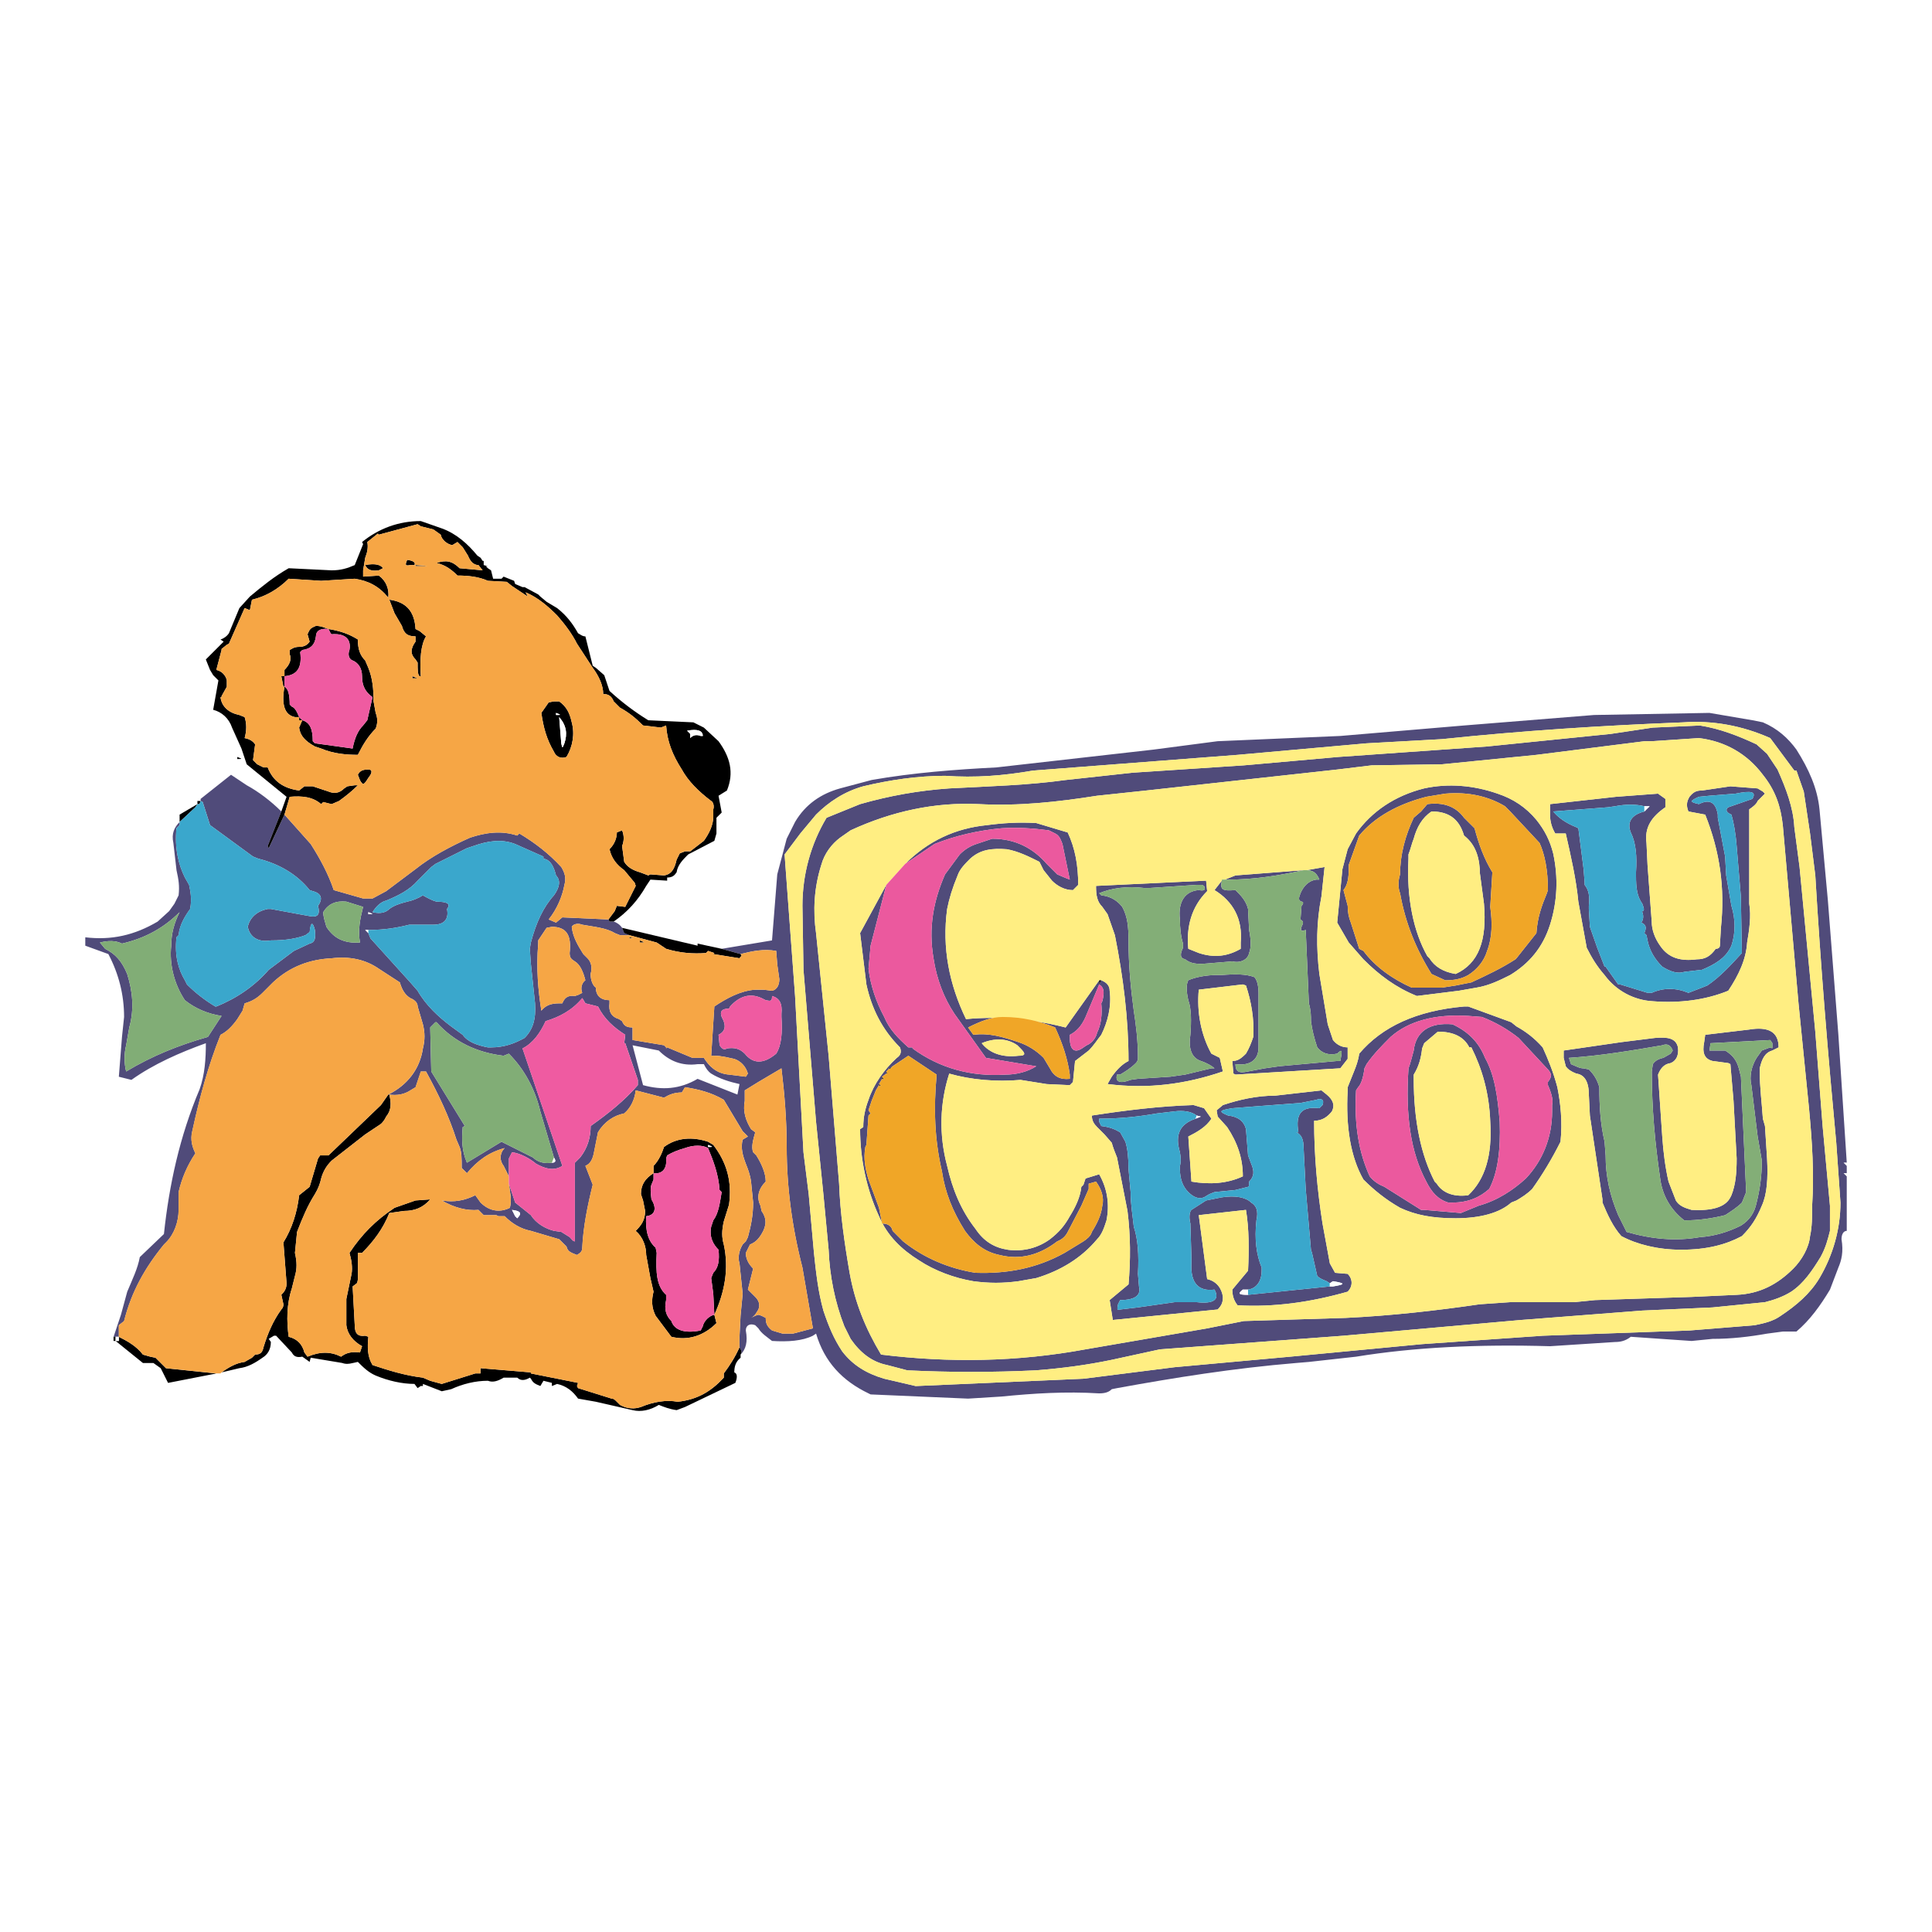
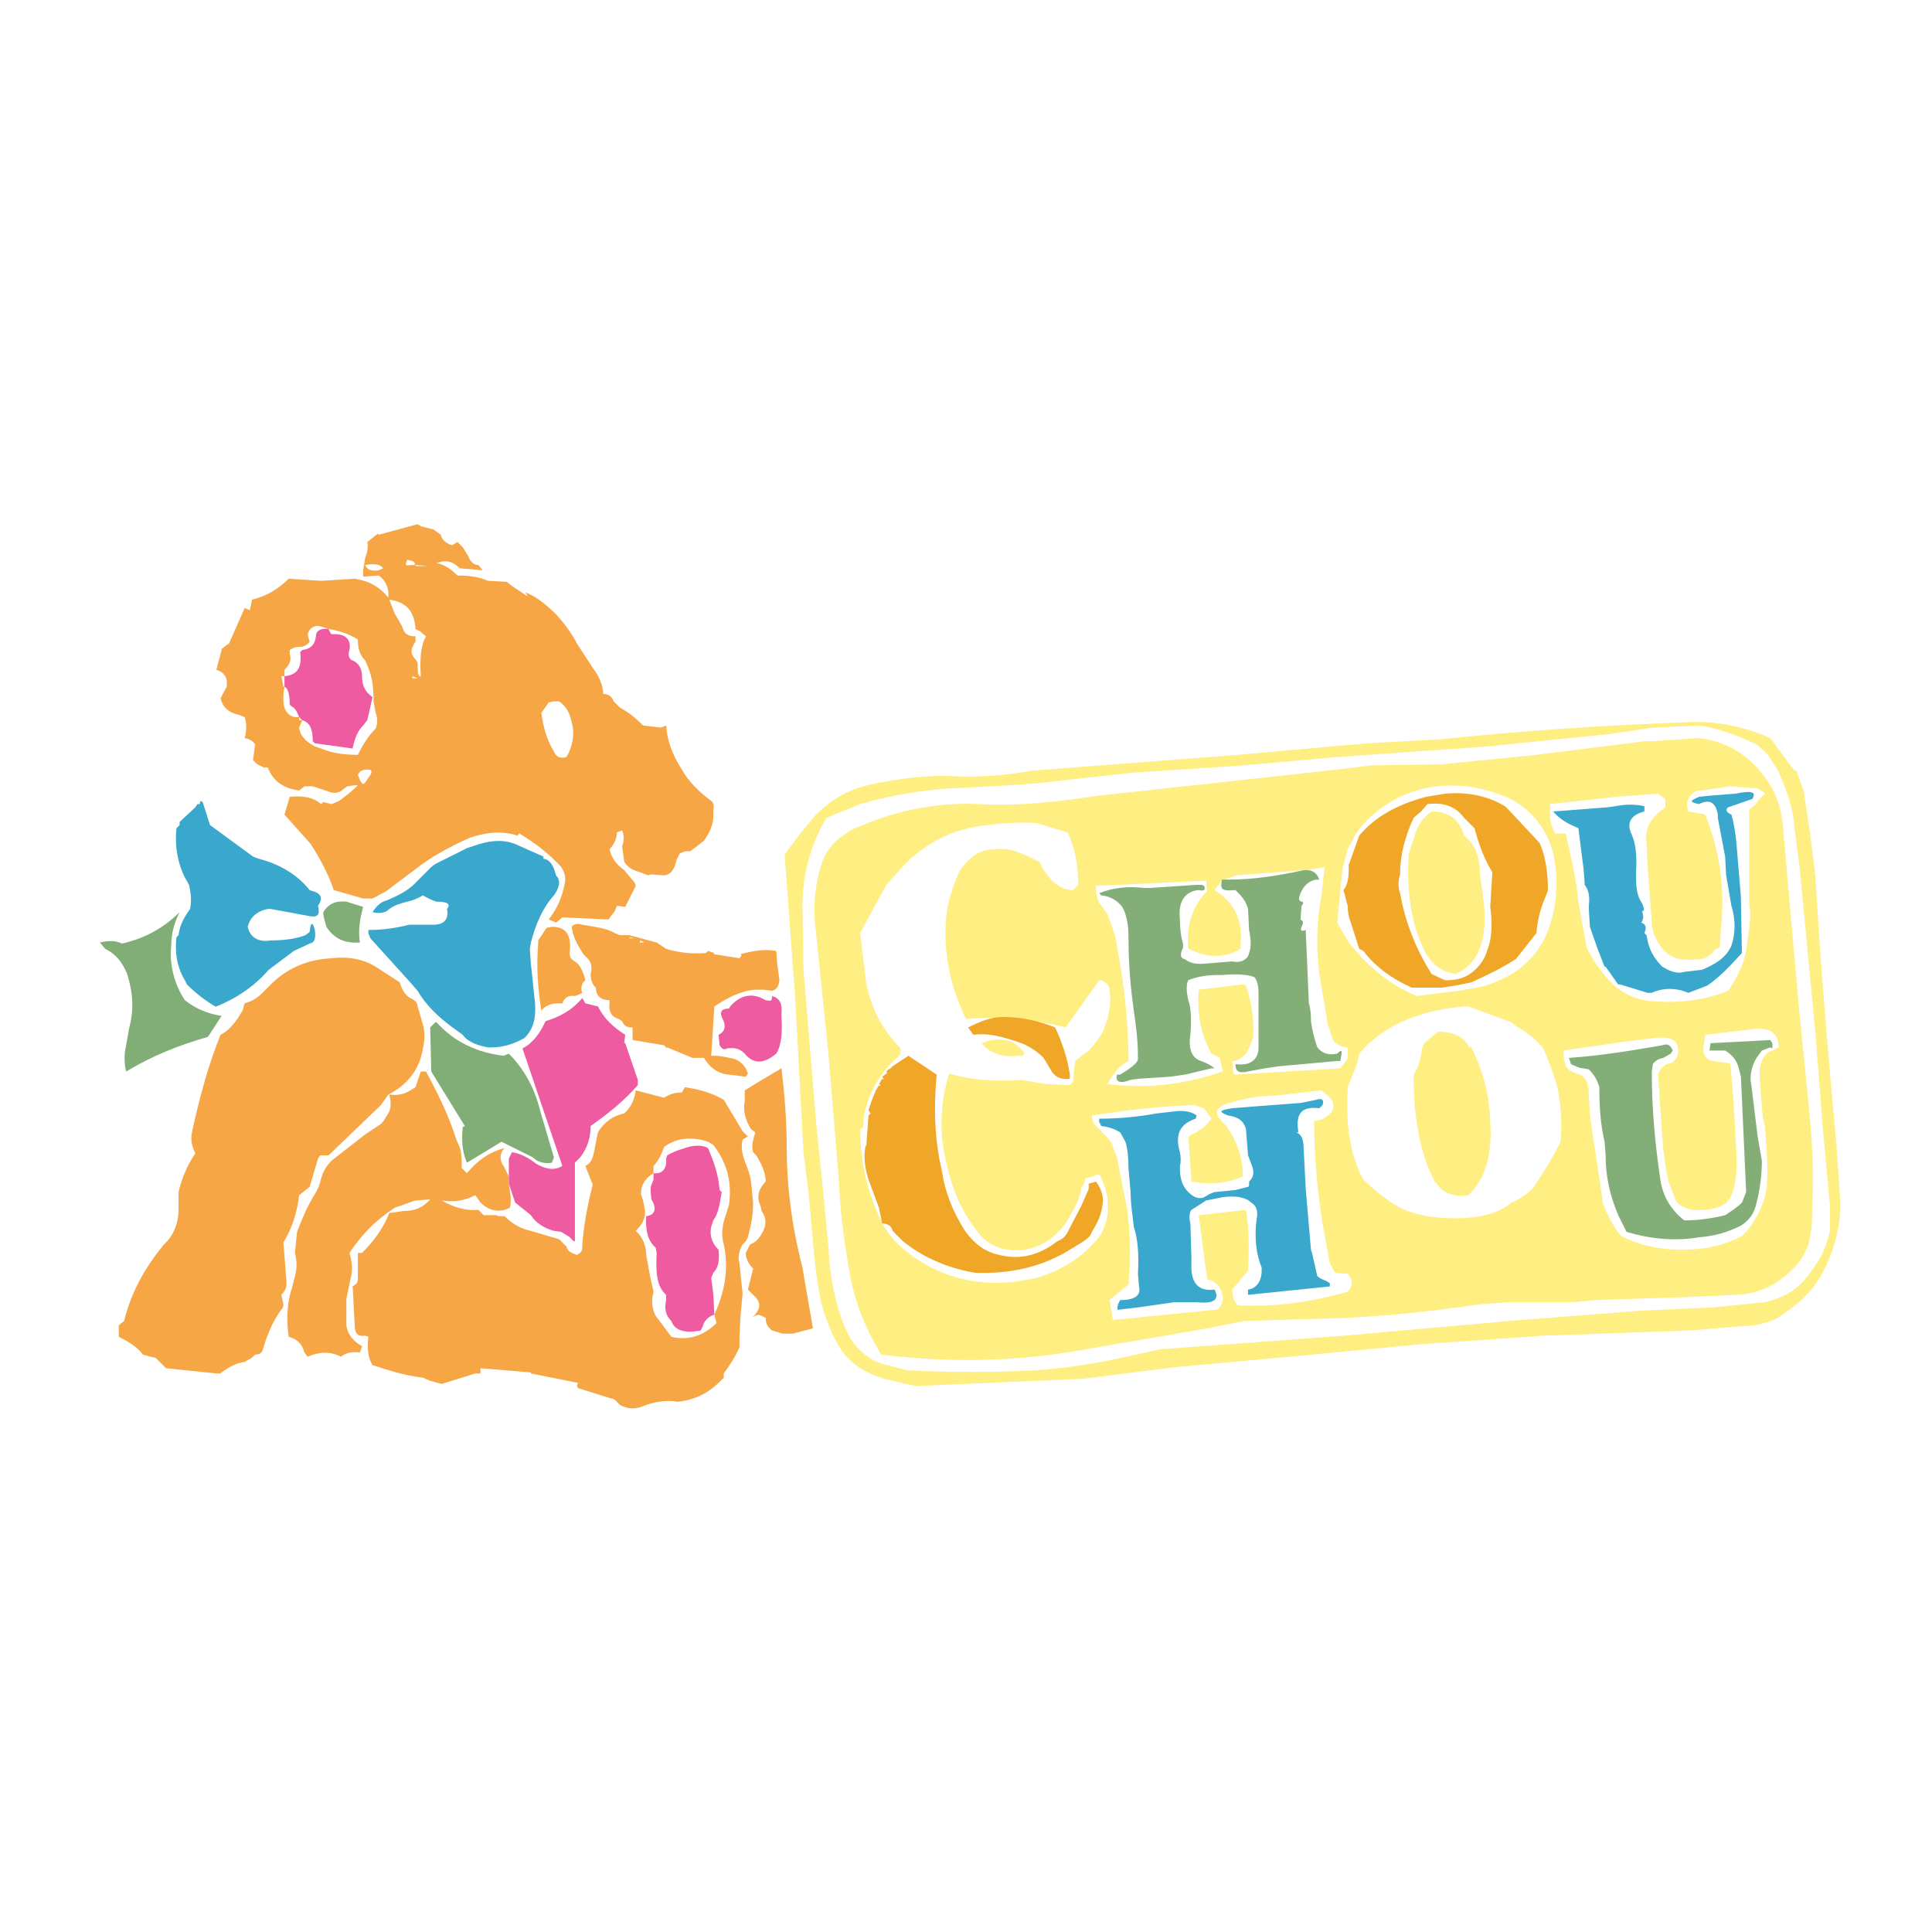
<svg xmlns="http://www.w3.org/2000/svg" version="1.0" id="Layer_1" x="0px" y="0px" width="192.756px" height="192.756px" viewBox="0 0 192.756 192.756" enable-background="new 0 0 192.756 192.756" xml:space="preserve">
  <g>
    <polygon fill-rule="evenodd" clip-rule="evenodd" fill="#FFFFFF" points="0,0 192.756,0 192.756,192.756 0,192.756 0,0  " />
-     <path fill-rule="evenodd" clip-rule="evenodd" fill="#504B7A" d="M184.252,116.006l-0.837-12.764l-1.046-13.39l-0.837-9.102   c-0.209-2.092-1.046-3.975-2.302-5.963c-0.837-1.15-1.883-2.092-3.348-2.72l-1.046-0.209l-4.289-0.732l-11.507,0.209l-12.973,1.046   l-12.344,1.046l-12.24,0.523l-6.381,0.836l-15.691,1.779c-4.08,0.209-8.265,0.523-12.449,1.255l-3.138,0.837   c-1.883,0.523-3.452,1.569-4.499,3.348l-0.837,1.673l-0.941,3.557l-0.523,6.59l-5.021,0.837l1.883,0.523   c1.255-0.314,2.301-0.523,3.557-0.314l0.104,1.36l0.209,1.464c0,0.523-0.209,1.047-0.732,1.15l-0.837-0.104h-0.837   c-1.464,0.104-2.825,0.836-4.08,1.674l-0.314,4.916h0.314c0.732,0,1.464,0.209,1.987,0.314c0.628,0.209,1.151,0.732,1.36,1.465   l-0.209,0.312l-1.674-0.209c-1.255-0.104-1.988-0.836-2.511-1.674h-1.151l-2.511-1.045l-0.104,0.104v-0.104l-0.209-0.209   l-3.138-0.523v-1.256c-0.523,0-0.837-0.104-1.046-0.627l-0.314-0.209c-0.732-0.211-1.046-0.732-0.941-1.57v-0.312   c-0.837,0-1.36-0.42-1.36-1.256c-0.313-0.209-0.523-0.732-0.523-1.36c0.209-0.732,0-1.255-0.313-1.569l-0.418-0.418   c-0.523-0.837-1.046-1.674-1.151-2.72c0.104-0.209,0.523-0.418,1.046-0.209c1.15,0.209,2.406,0.314,3.243,0.837l0.523,0.209h0.942   l-0.523-0.209l-0.209-0.523c-0.209-0.314-0.523-0.523-0.837-0.627H60.81l-0.104-0.209l-4.603-0.209l-0.628,0.523l-0.732-0.314   c0.836-1.046,1.36-2.301,1.569-3.452c0.209-0.732,0-1.255-0.313-1.778c-1.255-1.36-2.616-2.406-4.185-3.348l-0.209,0.209   c-1.569-0.522-3.138-0.313-4.708,0.209c-1.883,0.837-3.871,1.883-5.44,3.139l-2.929,2.197l-1.36,0.732h-0.941l-2.929-0.836   c-0.523-1.569-1.36-3.139-2.301-4.603l-2.615-2.929l-1.569,3.348l-0.104-0.209l1.36-3.452c-1.046-1.046-2.301-1.988-3.452-2.615   l-1.569-1.046l-3.034,2.406v0.209l0.209,0.104l0.733,2.301l4.289,3.139l0.523,0.209c2.092,0.523,3.871,1.569,5.126,3.139   l0.313,0.104c0.837,0.209,1.046,0.732,0.523,1.464c0.209,0.837,0,1.151-0.732,1.046l-1.151-0.209l-2.825-0.523h-0.313   c-1.046,0.209-1.779,0.837-1.988,1.778c0.209,1.046,1.046,1.569,2.301,1.36c1.569,0,2.616-0.209,3.453-0.523l0.418-0.313   c0.104-1.046,0.313-1.046,0.523-0.21c0.104,0.837,0,1.256-0.523,1.36l-1.569,0.732l-2.511,1.883c-1.36,1.57-3.138,2.824-5.23,3.662   h-0.104c-1.046-0.627-1.988-1.359-2.825-2.197l-0.209-0.418c-0.628-1.046-1.046-2.406-0.837-4.289l0.209-0.209   c0.104-1.046,0.628-1.883,1.151-2.615c0.209-1.046,0-1.883-0.104-2.406l-0.418-0.732c-0.628-1.255-1.046-2.929-0.837-4.917   l0.314-0.314v-0.313c-0.523,0.523-0.837,1.15-0.627,2.092l0.313,2.72c0.209,0.941,0.314,1.569,0.209,2.511l-0.418,0.836   l-0.523,0.733l-1.151,1.046c-2.301,1.36-4.603,1.883-7.218,1.569v0.836l2.302,0.837c1.046,1.987,1.569,4.08,1.569,6.275   l-0.209,1.988l-0.314,3.975l1.255,0.314c2.197-1.568,4.812-2.719,7.427-3.66c0,1.568-0.104,3.137-0.627,4.602   c-1.988,4.709-3.034,9.52-3.557,14.438l-2.406,2.301c-0.209,1.15-0.732,2.197-1.255,3.453l-0.627,2.301l-0.732,2.197h0.523v-1.152   l0.523-0.418c0.732-2.928,2.092-5.334,3.976-7.637l0.209-0.209c0.837-0.836,1.255-2.092,1.255-3.242v-1.779   c0.314-1.359,0.837-2.615,1.674-3.869c-0.314-0.629-0.523-1.361-0.314-2.197c0.732-3.348,1.569-6.486,2.825-9.625   c0.627-0.314,1.151-0.836,1.674-1.568l0.523-0.838l0.209-0.732c0.732-0.209,1.256-0.523,1.779-1.045l1.046-1.047   c1.674-1.569,3.662-2.301,5.858-2.406c1.778-0.209,3.348,0.105,4.708,1.046l2.092,1.36c0.209,0.732,0.523,1.256,1.046,1.568   c0.523,0.211,0.732,0.523,0.732,0.838l0.523,1.777c0.209,0.838,0.209,1.57,0,2.406c-0.314,2.094-1.569,3.662-3.452,4.604h0.104   c0.732,0.105,1.464,0,2.092-0.418l0.523-0.314l0.523-1.568h0.523c1.255,2.301,2.302,4.498,3.034,6.799l0.314,0.732   c0.209,0.523,0.209,1.15,0.209,2.092l0.523,0.523c1.046-1.256,2.197-2.092,3.766-2.51c-0.523,0.523-0.523,1.254-0.104,1.777   l0.523,1.047v-1.779l0.314-0.627c0.837,0.105,1.778,0.627,2.406,1.15c0.942,0.523,1.779,0.732,2.616,0.209l-3.976-11.717   c1.046-0.521,1.779-1.568,2.302-2.719c1.36-0.42,2.615-1.047,3.662-2.303l0.313,0.523l1.255,0.314   c0.628,1.256,1.569,2.092,2.72,2.824l-0.105,0.838h0.105l1.255,3.66v0.523c-1.36,1.568-2.929,2.824-4.708,4.08   c0,1.15-0.313,2.197-1.046,3.139l-0.523,0.523v7.846c-0.209,0-0.314-0.211-0.523-0.42l-0.837-0.521l-0.732-0.105   c-0.837-0.209-1.779-0.732-2.302-1.568l-0.523-0.42l-1.046-0.836l-0.628-1.883c0.104,0.836,0.314,1.568,0.104,2.406   c-1.046,0.521-2.092,0.312-2.929-0.523l-0.523-0.732c-1.046,0.523-2.092,0.732-3.348,0.523c1.255,0.732,2.51,1.045,3.661,0.941   l0.523,0.523h1.255l0.209,0.104h0.627c0.732,0.732,1.569,1.256,2.615,1.465l2.825,0.836l0.732,0.732   c0.104,0.523,0.523,0.629,1.046,0.838c0.314-0.209,0.523-0.314,0.523-0.732c0.104-2.092,0.523-4.184,1.046-6.277l-0.732-1.883   c0.523-0.209,0.732-0.732,0.837-1.254l0.418-2.094c0.628-1.045,1.569-1.674,2.615-1.883c0.628-0.523,1.046-1.359,1.151-2.301   l2.824,0.732c0.523-0.314,1.046-0.523,1.779-0.523l0.313-0.523c1.36,0.209,2.615,0.523,3.871,1.256l1.883,3.139l0.523,0.523   l-0.523,0.312c-0.209,0.838,0,1.57,0.314,2.406c0.209,0.523,0.418,1.047,0.523,1.779l0.209,2.092c0,1.256-0.209,2.301-0.523,3.451   l-0.209,0.42l-0.314,0.312c-0.314,0.523-0.523,1.256-0.314,1.883l0.314,3.035l-0.209,2.195l-0.105,2.094v1.045   c0.105,0.209,0.314,0.418,0.105,0.732l0,0c0.523-0.523,0.732-1.256,0.523-2.406c0-0.523,0.418-0.732,0.941-0.523l0.314,0.314   c0.314,0.523,0.837,0.838,1.36,1.256c1.569,0.104,3.034,0,4.08-0.523l0.314-0.209c0.837,2.824,2.615,4.707,5.231,5.963l0.209,0.104   l9.729,0.42l3.347-0.209c3.139-0.314,6.382-0.523,9.729-0.314c0.731,0,1.046-0.209,1.255-0.418l0.523-0.105   c5.753-1.045,11.611-1.988,17.889-2.51l1.255-0.105l4.708-0.523c5.753-0.941,12.239-1.254,19.354-1.045l6.485-0.42   c0.523,0,1.046-0.104,1.569-0.521l6.067,0.418l2.092-0.209c1.884,0,3.662-0.209,5.44-0.523l1.569-0.209h1.359   c1.36-1.15,2.406-2.615,3.348-4.186l0.837-2.195c0.314-0.732,0.523-1.57,0.314-2.826c0-0.521,0.209-0.836,0.522-0.836v-0.418   v-5.021l-0.313-0.314h0.313v-0.732l-0.313-0.312H184.252L184.252,116.006L184.252,116.006z M106.316,77.822   c-3.767,0.523-7.637,0.627-11.612,0.837c-3.034,0.209-5.962,0.732-8.892,1.569l-3.347,1.36c-1.569,2.616-2.406,5.649-2.406,8.788   l0.104,6.381l1.255,15.169l0.732,7.217l0.523,5.545c0.104,2.615,0.628,5.23,1.569,7.637l0.627,1.256   c0.941,1.359,2.092,2.301,3.662,2.615l1.987,0.523c4.289,0.209,8.474,0.209,12.867,0c2.615-0.211,5.021-0.523,7.532-1.047   l4.812-1.047l18.307-1.359l17.68-1.568l12.135-0.941l7.009-0.314l5.23-0.523c0.838-0.209,1.779-0.523,2.615-1.045   c1.256-0.838,2.093-2.094,2.93-3.453c0.523-0.941,0.732-1.779,0.941-2.615v-2.51l-0.732-7.951l-0.731-9.416l-1.569-16.423   l-0.523-3.975c-0.104-1.988-0.837-3.871-1.674-5.754l-1.046-1.569l-1.046-0.942c-1.779-0.836-3.662-1.569-5.649-1.883l-4.708,0.209   l-4.185,0.628l-12.344,1.255l-14.854,1.046l-9.415,0.837l-11.089,0.732L106.316,77.822L106.316,77.822L106.316,77.822z    M90.311,86.19l2.929-1.987c2.092-0.837,4.394-1.36,6.695-1.569c1.569-0.104,3.139,0,4.708,0.209l0.627,0.313   c0.419,0.209,0.523,0.523,0.732,1.046l0.732,3.557l-0.523-0.209l-0.731-0.313l-1.046-1.046c-1.36-1.569-3.139-2.511-5.44-2.511   l-1.569,0.523c-0.627,0.209-1.15,0.523-1.673,1.046l-1.465,1.988c-1.15,2.615-1.674,5.335-1.15,8.369   c0.314,2.092,1.046,3.975,2.092,5.545l2.092,2.93l1.046,1.463l5.021,0.838c-0.837,0.523-1.883,0.836-3.138,0.836   c-3.348,0.209-6.486-0.627-9.206-2.615v-0.104h-0.419c-1.046-0.941-1.882-1.779-2.406-3.035c-0.837-1.568-1.36-3.137-1.569-4.811   l0.209-2.302l1.569-6.067l-2.615,4.812l0.628,5.125c0.523,2.406,1.569,4.498,3.348,6.277c0.209,0.523,0,0.836-0.314,1.045   c-1.255,1.152-2.301,2.615-2.824,4.186c-0.314,0.836-0.523,1.674-0.523,2.719l-0.314,0.209c0,2.93,0.628,5.965,1.883,8.684   c0.837,1.988,2.301,3.348,3.975,4.395c1.569,1.045,3.557,1.777,5.44,2.092c1.569,0.209,2.929,0.209,4.498,0l1.778-0.314   c2.406-0.732,4.499-1.986,6.067-3.871c0.523-0.521,0.732-1.254,0.941-1.883c0.314-1.568,0.104-3.137-0.731-4.602l-1.36,0.418   l-0.209,0.627l-0.209,0.209c-0.105,1.047-0.628,2.094-1.151,2.93c-0.523,0.941-1.046,1.57-1.987,2.301   c-1.151,0.838-2.615,1.256-4.185,1.047c-1.36-0.209-2.406-0.836-3.243-2.092c-1.464-1.883-2.301-3.975-2.824-6.277   c-0.837-3.139-0.732-6.277,0.209-9.205c2.197,0.627,4.708,0.836,7.113,0.627l2.616,0.418l2.301,0.105l0.314-0.314l0.209-2.092   l1.36-1.047c0.522-0.521,0.836-1.045,1.255-1.568c0.627-1.256,1.046-2.824,0.837-4.395c0-0.521-0.314-0.836-0.837-1.045   l-0.209,0.418c0.522,0.314,0.522,0.838,0.313,1.674l-0.104,0.209c0.104,1.047,0,2.092-0.419,2.93   c-0.104,0.523-0.522,1.047-1.046,1.256l-0.313,0.209c-0.837,0.627-1.36,0.312-1.36-0.941v-0.314   c0.628-0.314,1.151-0.836,1.569-1.779l1.36-3.242v-0.418l-3.348,4.707c-3.243-0.836-6.591-1.15-9.938-0.836   c-1.674-3.453-2.406-7.114-1.883-10.985c0.209-1.046,0.523-2.092,1.046-3.348c0.209-0.627,0.732-1.151,1.255-1.674   c1.046-0.941,2.197-1.046,3.662-0.941c1.15,0.209,2.196,0.732,3.243,1.255l0.418,0.837l0.837,1.046   c0.523,0.523,1.255,0.942,2.093,0.942l0.522-0.523c0-1.987-0.313-3.661-1.046-5.23l-3.139-0.941c-1.778-0.104-3.348,0-4.916,0.209   C95.332,82.634,92.612,83.889,90.311,86.19L90.311,86.19L90.311,86.19z M103.073,76.88c-3.034,0.523-5.754,0.732-8.788,0.523   c-2.72,0-5.544,0.418-8.16,1.046c-1.883,0.523-3.452,1.569-4.708,2.825l-1.569,1.883l-1.569,2.092l1.046,14.122l0.837,15.588   l0.523,4.184l0.523,5.859c0.209,1.986,0.418,3.871,0.941,5.754c0.523,1.568,1.046,2.824,1.883,4.078   c1.046,1.361,2.406,2.197,4.185,2.721l3.139,0.732l16.738-0.732l9.101-1.15l11.508-1.047l13.182-1.254l12.029-0.838l14.646-0.523   l6.485-0.523c1.046-0.209,1.884-0.418,2.615-0.941c1.569-1.045,2.93-2.195,3.871-3.766c1.359-2.301,2.092-4.916,2.092-7.531   l-0.418-5.963c-0.837-8.893-1.569-17.784-2.092-26.676l-0.523-4.185l-0.628-4.185l-0.732-2.092h-0.209l-2.406-3.243   c-2.824-1.255-5.754-1.778-8.683-1.569c-8.055,0.314-16.11,0.837-24.061,1.674l-7.532,0.418l-12.867,1.151l-19.039,1.464   L103.073,76.88L103.073,76.88L103.073,76.88z M130.377,86.818c0.732,0,1.046,0.418,1.255,0.941h-0.313   c-0.732,0.104-1.256,0.627-1.569,1.36c-0.209,0.523-0.209,0.732,0.104,0.837c0.209,0,0.209,0.209,0,0.418l-0.104,1.36   c0.313,0.209,0.313,0.314,0.104,0.732c-0.104,0.313-0.104,0.523,0.419,0.313l0.313,7.323c0.21,0.732,0.21,1.256,0.21,1.779   c0.104,0.836,0.313,1.674,0.627,2.615c0.419,0.523,1.046,0.836,1.988,0.627c0.522-0.523,0.522-0.314,0.313,0.732h-0.313   l-5.754,0.523l-1.465,0.209l-1.674,0.314c-0.941,0.209-1.255,0-1.255-0.732c1.568,0.209,2.301-0.523,2.301-1.674v-0.418v-5.021   c0-0.838-0.209-1.361-0.418-1.57c-0.837-0.313-1.883-0.313-3.243-0.209h-0.419c-1.15,0-2.196,0.209-2.929,0.523   c-0.209,0.418-0.209,1.045,0,1.988c0.313,0.836,0.313,2.092,0.209,3.451c-0.209,1.359,0.104,2.301,1.047,2.615   c0.627,0.209,1.15,0.523,1.359,0.732h-0.313l-2.615,0.627l-1.465,0.209l-3.243,0.211l-0.732,0.104   c-1.046,0.418-1.568,0.209-1.359-0.523h0.313c0.523-0.312,1.046-0.627,1.569-1.15c0.209-0.209,0.209-0.418,0.209-0.523   c0-1.777-0.209-3.348-0.418-4.707c-0.314-2.301-0.523-4.603-0.523-7.009c0-1.36-0.104-2.406-0.628-3.348   c-0.418-0.523-1.046-1.046-2.092-1.15l-0.209-0.209c1.255-0.523,2.824-0.732,4.498-0.523h0.522l4.708-0.314h0.523l0.209,0.104   c0.209,0.419,0,0.523-0.523,0.419c-1.359,0.104-2.092,1.15-1.883,2.929c0,0.837,0.104,1.779,0.314,2.406v0.418   c-0.314,0.628-0.314,1.046,0.209,1.151c0.522,0.418,1.15,0.523,2.196,0.418l2.511-0.209c0.837,0.209,1.569-0.209,1.674-0.837   c0.209-0.523,0.209-1.255,0-2.302l-0.104-2.092c-0.209-0.837-0.732-1.36-1.255-1.883c-1.256,0.104-1.569,0-1.36-0.942l-0.732,0.942   c1.883,1.15,2.825,2.929,2.615,5.23v0.627c-1.255,0.732-2.615,0.941-4.185,0.418l-1.046-0.418   c-0.209-2.197,0.313-4.185,1.883-5.753l-0.104-1.046l-10.984,0.523c0,0.942,0.104,1.569,0.628,2.092l0.522,0.732l0.733,2.092   c0.836,4.184,1.359,8.37,1.359,12.553c-0.628,0.314-1.15,0.838-1.674,1.568l-0.419,0.732c4.08,0.523,7.847,0,11.508-1.254   l-0.313-1.361l-0.837-0.418c-1.046-1.883-1.465-4.184-1.256-6.381l4.395-0.523l0.313,0.105c0.522,1.568,0.837,3.348,0.732,5.125   c-0.21,0.629-0.419,1.15-0.732,1.674c-0.523,0.523-0.837,0.732-1.36,0.732l0.104,1.256l0.21,0.104l10.461-0.627l0.732-0.941v-1.15   c-0.523,0-1.046-0.209-1.465-0.732l-0.523-1.57l-0.837-5.021c-0.313-2.615-0.313-5.126,0.21-7.741l0.313-2.929L130.377,86.818   L130.377,86.818L130.377,86.818z M130.062,86.818c-2.405,0.523-4.916,0.941-7.531,0.941h-0.314l1.047-0.418L130.062,86.818   L130.062,86.818L130.062,86.818z M109.454,79.391l4.917-0.523l19.04-2.092l3.451-0.418l7.01-0.104l9.415-0.941l10.774-1.36h0.732   l4.708-0.314c2.615,0.314,4.812,1.569,6.381,3.661c1.256,1.569,1.778,3.139,1.988,5.021l1.568,17.784l1.047,10.461   c0.313,3.348,0.522,6.486,0.313,9.73c0,1.045,0,2.092-0.209,3.033c-0.104,1.15-0.837,2.406-1.674,3.242   c-1.569,1.57-3.348,2.512-5.649,2.615l-4.498,0.209l-9.624,0.314l-2.093,0.209h-6.381l-3.034,0.209   c-4.289,0.629-8.892,1.15-13.391,1.361l-10.146,0.312l-3.662,0.732l-12.135,2.092c-6.8,1.256-13.6,1.361-20.399,0.523   c-1.569-2.615-2.615-5.23-3.138-8.16c-0.523-3.033-0.941-5.963-1.046-8.891l-1.046-12.764l-1.255-12.239   c-0.314-2.197-0.209-4.499,0.523-6.8c0.314-1.151,1.046-2.092,1.883-2.72l1.046-0.732c4.08-1.883,8.369-2.825,12.763-2.616   C101.608,80.437,105.479,80.019,109.454,79.391L109.454,79.391L109.454,79.391z M144.186,79.182   c2.406-0.209,4.394,0.313,5.963,1.255l0.523,0.523l2.929,3.139c0.523,1.15,0.837,2.72,0.837,4.708l-0.104,0.313   c-0.523,1.255-0.941,2.406-1.046,3.976l-1.988,2.51l-0.104,0.105c-1.464,0.941-2.824,1.569-4.394,2.301l-1.569,0.314l-1.359,0.209   h-3.034c-1.883-0.838-3.661-2.093-4.812-3.662l-0.419-0.209l-0.837-2.615c-0.209-0.523-0.313-1.046-0.313-1.674l-0.419-1.569   c0.419-0.523,0.523-1.256,0.523-2.092v-0.418l1.046-2.93c1.569-1.883,3.871-3.138,6.695-3.871L144.186,79.182L144.186,79.182   L144.186,79.182z M142.826,80.96c1.568,0,2.615,0.627,3.138,2.092l0.104,0.313c0.941,0.733,1.465,1.779,1.569,3.348v0.313   l0.419,3.138c0.313,3.662-0.523,5.963-2.825,7.009c-1.255-0.209-2.092-0.732-2.615-1.569l-0.209-0.209   c-1.36-2.406-2.092-5.754-1.883-9.729v-0.418c0.209-0.523,0.313-1.046,0.522-1.569C141.361,82.529,141.885,81.587,142.826,80.96   L142.826,80.96L142.826,80.96z M141.779,80.96l0.628-0.732c1.569-0.209,2.824,0.209,3.661,1.36l1.047,1.046   c0.418,1.569,0.941,3.034,1.778,4.394l-0.21,3.452c0.21,1.569,0.21,3.034-0.313,4.394c-0.313,1.046-1.046,1.883-1.883,2.406   c-0.732,0.418-1.465,0.523-2.302,0.523l-1.359-0.628c-1.569-2.511-2.616-5.126-3.139-8.055c-0.209-0.523-0.209-1.255,0-1.883   c0-1.988,0.522-3.871,1.359-5.649L141.779,80.96L141.779,80.96L141.779,80.96z M149.416,79.182c1.569,0.523,2.824,1.36,3.871,2.615   c0.837,1.046,1.36,2.092,1.674,3.348c0.522,2.406,0.418,4.812-0.313,7.113c-0.733,2.302-2.093,3.871-3.976,5.021   c-1.047,0.523-2.093,1.047-3.348,1.256l-1.778,0.312l-4.185,0.523c-2.092-0.836-3.767-2.092-5.335-3.661l-1.465-1.674l-1.15-1.988   l0.522-5.335l0.523-1.988l0.837-1.569c1.568-2.197,3.87-3.766,6.8-4.498C144.5,78.136,147.01,78.345,149.416,79.182L149.416,79.182   L149.416,79.182z M166.154,79.705v0.837c-1.36,0.941-2.093,1.988-1.883,3.557l0.104,2.197l0.418,5.649   c0,0.836,0.314,1.674,0.837,2.406c0.837,1.255,2.093,1.569,3.662,1.36c0.837,0,1.359-0.314,1.883-1.046   c0.209,0,0.418-0.104,0.418-0.314l0.104-1.778c0.419-3.975-0.104-7.637-1.568-11.298l-1.674-0.314   c-0.21-0.523-0.21-0.941,0.104-1.465c0.418-0.523,0.732-0.627,1.255-0.627l2.825-0.418l2.72,0.209l0.522,0.313l0.209,0.209   l-0.731,0.732c-0.104,0.313-0.523,0.627-0.837,0.836v9.415c0.209,1.256,0,2.615-0.21,3.871c-0.104,1.674-0.837,3.243-1.883,4.811   c-2.301,0.943-4.917,1.256-7.532,1.047c-1.883-0.104-3.661-1.047-4.812-2.615c-0.732-0.837-1.256-1.674-1.778-2.72l-0.837-4.603   c-0.209-2.197-0.732-4.498-1.256-6.8h-1.046c-0.313-0.523-0.522-1.15-0.522-1.883v-1.046l6.59-0.732l4.185-0.313L166.154,79.705   L166.154,79.705L166.154,79.705z M164.062,80.96c-1.255,0.314-1.778,1.046-1.359,2.092c0.522,1.046,0.627,2.406,0.522,3.975v0.314   c0,1.255,0.104,2.092,0.628,2.824c0.209,0.523,0.209,0.733,0,0.733v0.104c0.209,0.523,0,0.941-0.104,1.046   c0.523,0.209,0.523,0.523,0.313,1.046l0.21,0.209l0.104,0.523c0.209,1.046,0.732,1.883,1.465,2.615   c0.837,0.523,1.568,0.732,2.196,0.523l1.778-0.209c1.256-0.523,2.302-1.151,2.825-2.197l0.104-0.209   c0.418-1.255,0.418-2.615,0-3.975l-0.523-3.034l-0.104-1.883l-0.732-3.871v-0.313c-0.209-1.255-0.837-1.569-1.883-1.046   c-0.941-0.209-0.941-0.313,0-0.732l1.046-0.104l2.615-0.209c1.569-0.314,2.093-0.209,1.674,0.523l-2.406,0.837   c-0.313,0.209-0.209,0.523,0.314,0.732c0.209,0.732,0.418,1.778,0.522,3.138l0.419,5.021l0.104,5.649   c-1.046,1.151-2.197,2.406-3.452,3.244l-0.523,0.209l-1.359,0.523c-1.256-0.523-2.511-0.523-3.662,0h-0.418l-2.72-0.838h-0.21   l-1.255-1.778h-0.104l-0.732-1.883l-0.732-2.092l-0.104-1.778v-0.314c0.104-0.941,0-1.569-0.419-2.092v-0.209l-0.104-1.359   l-0.522-4.08l-0.209-0.104c-1.047-0.418-1.779-0.942-2.302-1.569l5.439-0.418l0.732-0.104c1.046-0.209,2.092-0.209,2.929,0h0.523   L164.062,80.96L164.062,80.96L164.062,80.96z M176.824,104.811c-0.732,0.211-1.046,0.838-1.255,1.779v0.314   c0,1.568,0.209,3.137,0.313,4.707l0.209,0.732l0.21,3.242c0.104,1.988,0,3.557-0.523,4.709c-0.522,1.254-1.046,2.092-1.987,3.033   c-1.569,0.836-3.452,1.359-6.067,1.359c-2.302,0-4.395-0.523-5.963-1.359c-0.837-0.941-1.36-2.092-1.883-3.348v-0.314l-1.256-8.369   l-0.104-2.092c0-1.256-0.419-1.988-1.255-2.092c-0.523-0.209-0.838-0.418-1.047-0.732l-0.209-0.838v-0.732l5.754-0.836l3.348-0.418   c1.255-0.105,2.092,0,2.301,0.941c0.104,0.836-0.209,1.359-0.731,1.568c-0.732,0.105-1.047,0.629-1.256,1.15l0.419,6.174   c0.104,1.568,0.313,3.137,0.627,4.498l0.732,1.883c0.313,0.523,0.837,0.732,1.569,0.941c1.883,0.104,3.348-0.209,3.871-1.256   l0.104-0.209c0.418-1.047,0.522-2.197,0.522-3.662l-0.313-5.754l-0.313-3.66l-0.21-0.105l-1.569-0.209   c-0.836-0.209-1.046-0.836-0.836-1.883l0.104-0.732l4.394-0.523c1.883-0.312,2.929,0.209,2.929,1.779L176.824,104.811   L176.824,104.811L176.824,104.811z M176.615,104.498l-0.837,0.312l-0.522,0.732c-0.523,0.838-0.732,1.883-0.523,2.721l0.628,5.127   l0.418,2.404c0,1.57-0.209,2.93-0.522,4.186c-0.21,1.045-0.732,1.777-1.569,2.301c-1.256,0.629-2.615,1.047-4.08,1.15   c-2.406,0.42-4.812,0.209-7.323-0.521l-0.837-1.674c-0.837-1.988-1.255-3.871-1.255-5.963l-0.104-1.361   c-0.419-1.777-0.523-3.557-0.523-5.439c-0.209-0.732-0.522-1.256-1.046-1.777l-0.523-0.105c-0.418,0-0.731-0.209-1.255-0.418   l-0.21-0.629c3.139-0.209,6.277-0.732,9.312-1.254c0.522-0.209,0.837,0,1.046,0.521l-0.209,0.314l-0.732,0.418   c-0.523,0.105-0.837,0.314-1.047,0.629l-0.104,0.732c0,3.66,0.314,7.113,0.837,10.67c0.21,1.674,1.047,3.139,2.406,4.184   c1.465,0,2.824-0.209,4.08-0.521c0.628-0.42,1.15-0.732,1.674-1.256l0.418-1.047l-0.522-11.508l-0.21-0.836   c-0.209-0.732-0.522-1.256-1.359-1.779h-1.569l0.104-0.73l5.963-0.314l0.209,0.314v0.418   C176.824,104.602,176.824,104.602,176.615,104.498L176.615,104.498L176.615,104.498z M154.333,106.59   c0.523,0.523,0.523,0.836,0.104,1.359v0.314c0.419,0.941,0.523,1.568,0.419,1.988v0.312v0.314c0,2.615-0.942,4.916-2.616,6.695   c-1.255,1.15-2.824,2.197-4.707,2.721l-1.778,0.73l-3.661-0.312h-0.314l-3.661-2.303c-0.523-0.209-1.046-0.521-1.465-1.045   c-1.046-2.301-1.568-5.021-1.359-8.578l0.209-0.314c0.313-0.314,0.523-1.047,0.628-1.883l0.209-0.418   c0.732-1.047,1.569-1.883,2.406-2.721c1.778-1.568,4.394-2.301,7.741-2.092l1.359,0.104c1.36,0.523,2.616,1.256,3.662,2.094   L154.333,106.59L154.333,106.59L154.333,106.59z M151.299,102.406c0.941,0.521,1.779,1.15,2.615,2.092   c0.523,1.15,1.047,2.406,1.465,3.975c0.314,1.568,0.523,3.453,0.314,5.439c-0.837,1.674-1.779,3.244-2.825,4.709   c-0.522,0.521-1.046,0.836-1.569,1.15l-0.522,0.209c-1.151,1.045-3.139,1.568-5.545,1.568c-2.301,0-3.975-0.312-5.544-1.045   c-1.465-0.838-2.615-1.779-3.661-2.824c-1.256-2.197-1.779-5.232-1.569-8.893v-0.314l0.628-1.568   c0.209-0.523,0.418-1.047,0.522-1.779c2.302-2.719,5.754-4.289,10.461-4.707h0.419l4.289,1.568L151.299,102.406L151.299,102.406   L151.299,102.406z M144.918,102.195c1.569,0.732,2.615,1.779,3.243,3.348c0.941,1.674,1.255,3.768,1.464,6.383   c0.105,2.824-0.209,5.125-1.046,6.695c-0.941,0.836-2.092,1.359-3.661,1.359H144.5c-1.047-0.314-1.674-1.047-2.197-2.092   c-1.569-2.93-2.093-6.592-1.778-11.299c0.209-0.523,0.313-1.047,0.522-1.779C141.257,102.928,142.616,101.986,144.918,102.195   L144.918,102.195L144.918,102.195z M141.885,104.602l0.209-0.521l1.359-1.152c1.569,0,2.615,0.523,3.139,1.57h0.209   c1.046,2.092,1.778,4.498,1.883,7.428c0.21,3.348-0.522,5.754-2.196,7.322c-1.569,0.209-2.615-0.314-3.139-1.15l-0.209-0.209   c-1.36-2.615-2.093-6.068-2.093-10.252v-0.42C141.57,106.381,141.779,105.543,141.885,104.602L141.885,104.602L141.885,104.602z    M132.888,110.879c-0.419,0.523-0.941,0.941-1.778,0.941c0,3.453,0.313,6.904,0.837,10.252l0.732,3.975l0.522,0.941l1.256,0.105   c0.522,0.523,0.522,1.256,0,1.779c-3.661,1.045-7.323,1.568-10.984,1.359c-0.419-0.523-0.523-1.047-0.523-1.57l1.569-1.883   c0.104-2.092,0.104-4.184-0.209-6.066l-4.708,0.523l0.837,6.381c0.941,0.209,1.465,0.941,1.569,1.777   c0,0.523-0.104,0.838-0.523,1.256l-10.461,1.047l-0.313-1.988l1.883-1.568c0.209-2.406,0.209-4.812-0.104-7.324l-1.046-5.334   c-0.209-0.523-0.419-1.047-0.523-1.465l-0.732-0.838l-0.732-0.732c-0.313-0.312-0.522-0.627-0.522-1.15   c3.348-0.521,6.8-0.941,10.147-1.045l1.046,0.312l0.732,1.047c-0.523,0.836-1.465,1.359-2.302,1.779l0.313,4.498   c1.779,0.312,3.558,0.209,5.127-0.523c0-1.779-0.523-3.348-1.569-4.918l-0.942-1.045l-0.104-0.627l0.628-0.523   c1.569-0.523,3.348-0.941,5.23-0.941l4.604-0.523l0.522,0.418C132.992,109.729,133.201,110.252,132.888,110.879L132.888,110.879   L132.888,110.879z M129.331,112.971c0.522,0.209,0.731,0.732,0.731,1.57l0.21,4.08l0.523,6.066l0.104,0.314l0.522,2.301   c0.209,0.209,0.419,0.314,0.941,0.523l0.314,0.209l0.313-0.209c1.255,0.209,1.255,0.314,0,0.523h-0.313l-8.16,0.836   c-0.941,0-1.046-0.104-0.522-0.523h0.522c0.837-0.104,1.36-0.836,1.36-1.883v-0.312c-0.523-1.256-0.732-2.826-0.523-4.709   c0.209-0.941,0-1.463-0.523-1.777c-0.522-0.523-1.568-0.732-2.929-0.523l-1.569,0.314l-1.465,0.941   c-0.104,0.104-0.313,0.523-0.104,1.359l0.104,3.348v0.627c-0.104,1.988,0.732,2.826,2.302,2.615c0.523,0.941,0,1.465-1.778,1.256   h-2.197l-3.661,0.523l-1.778,0.209c-0.313,0.105-0.313,0-0.209-0.523l0.209-0.418c1.569,0,2.093-0.523,1.883-1.359l-0.104-1.256   c0.104-1.883,0-3.453-0.418-4.707c-0.104-1.047-0.314-2.197-0.314-3.453l-0.209-2.301c0-1.15-0.104-2.092-0.313-2.721l-0.523-0.941   c-0.522-0.314-1.046-0.523-1.883-0.627l-0.209-0.418v-0.314c2.092,0,3.975-0.209,5.754-0.523l1.777-0.209   c0.838-0.104,1.674,0,2.197,0.418l0.419,0.105l-0.523,0.209c-1.569,0.523-2.093,1.568-1.569,3.348c0.104,0.523,0.104,1.047,0,1.359   v0.314c0,1.047,0.314,1.777,0.837,2.301c0.523,0.523,1.046,0.732,1.569,0.523l0.523-0.314l0.522-0.209l2.093-0.209l1.255-0.314   c0.104,0,0.104-0.209,0.104-0.521c0.523-0.523,0.523-1.047,0.209-1.779l-0.313-0.836l-0.209-2.617   c-0.209-0.836-0.837-1.254-1.778-1.359c-1.047-0.418-0.837-0.521,0.418-0.732l2.615-0.209l4.185-0.314l1.569-0.312   c0.523-0.209,0.837,0,0.628,0.523l-0.314,0.312c-1.778-0.209-2.405,0.523-2.092,2.406H129.331L129.331,112.971L129.331,112.971z    M105.27,102.51c-1.568-0.627-3.242-1.047-5.23-1.047c-1.15,0-2.196,0.42-3.452,1.047l0.523,0.732   c1.569-0.209,2.929,0.209,4.498,0.732c0.941,0.314,1.778,0.836,2.511,1.568l0.628,1.047c0.418,0.836,1.046,1.15,1.987,1.047v-0.42   C106.525,105.648,106.002,104.08,105.27,102.51L105.27,102.51L105.27,102.51z M101.504,104.289   c-1.046-0.732-2.302-0.732-3.557-0.209c0.732,0.941,1.987,1.463,3.661,1.254c0.732,0,0.732-0.209,0.209-0.732L101.504,104.289   L101.504,104.289L101.504,104.289z M86.963,109.832l-0.313,0.943l0.209,0.312l-0.209,0.209l-0.209,2.93l-0.105,0.209   c-0.209,1.15,0,2.197,0.314,3.244l1.046,2.824l0.313,1.568c0.523,0,0.942,0.209,1.046,0.732l1.046,1.047   c2.092,1.674,4.603,2.719,7.218,3.137c3.139,0.105,6.067-0.418,8.892-1.986l1.884-1.15c0.313-0.211,0.732-0.523,0.837-0.941   c0.522-0.838,0.941-1.674,1.046-2.615c0.209-0.838-0.104-1.674-0.628-2.406l-0.731,0.209v0.523l-0.732,1.674l-1.36,2.615   c-0.209,0.418-0.523,0.73-1.046,0.941c-1.778,1.359-3.662,1.883-5.754,1.359c-1.569-0.314-2.615-1.256-3.452-2.406   c-1.255-1.988-1.988-3.871-2.301-5.963c-0.732-3.139-0.837-6.277-0.523-9.625l-2.825-1.883l-1.569,1.047l-0.313,0.209l-0.314,0.314   v0.209l-0.418,0.312v0.211l-0.313,0.521v0.105l-0.314,0.523L86.963,109.832L86.963,109.832L86.963,109.832z M9.969,94.037   l0.523,0.627c1.046,0.523,1.674,1.255,2.197,2.511c0.523,1.673,0.732,3.452,0.209,5.335l-0.313,1.779   c-0.209,0.836-0.209,1.777,0,2.615c2.615-1.57,5.23-2.615,8.16-3.453l1.36-2.092c-1.36-0.209-2.615-0.732-3.661-1.568   c-1.046-1.57-1.569-3.558-1.36-5.441c0-1.255,0.314-2.301,0.837-3.347c-1.569,1.569-3.452,2.615-5.753,3.138   C11.538,93.827,10.806,93.827,9.969,94.037L9.969,94.037L9.969,94.037z M32.565,92.467c0.732,1.151,1.778,1.674,3.347,1.569   c-0.209-1.256,0-2.302,0.314-3.557l-1.674-0.523c-1.046-0.104-1.778,0.209-2.301,1.046C32.251,91.526,32.46,92.049,32.565,92.467   L32.565,92.467L32.565,92.467z M36.749,93.095l0.209,0.523l3.975,4.394l0.732,0.836c0.837,1.465,2.092,2.615,3.348,3.559   l1.15,0.836c0.523,0.732,1.465,1.047,2.511,1.256h0.314c1.36,0,2.406-0.418,3.348-0.941c0.837-0.838,1.15-1.883,1.046-3.453   l-0.418-3.975l-0.104-1.464l0.104-0.627c0.523-1.988,1.255-3.557,2.302-4.708c0.523-0.732,0.732-1.465,0.209-1.988   c-0.209-0.837-0.523-1.569-1.255-1.674v-0.209l-2.824-1.255c-1.36-0.523-2.72-0.314-4.185,0.209l-0.628,0.209l-3.138,1.569   l-0.418,0.314l-0.313,0.314l-1.046,1.046c-0.837,0.942-1.883,1.465-3.138,1.988c-0.523,0.104-1.046,0.627-1.36,1.151   c0.837,0.209,1.36,0,1.674-0.314c0.418-0.314,0.941-0.523,1.779-0.732c0.523-0.104,1.046-0.314,1.569-0.627   c0.209,0.104,0.523,0.313,1.046,0.523l0.313,0.104c1.046,0,1.465,0.209,1.046,0.732c0.21,1.046-0.313,1.569-1.359,1.569h-0.314   h-1.465h-0.627c-1.255,0.314-2.511,0.523-4.08,0.523h-0.313L36.749,93.095L36.749,93.095L36.749,93.095z M36.749,91.003v0.209   C37.272,91.212,37.272,91.212,36.749,91.003L36.749,91.003L36.749,91.003z M54.533,92.572l-0.837,1.255v0.314   c-0.209,2.511,0,4.707,0.314,6.695c0.418-0.523,0.941-0.732,1.778-0.732h0.314c0.209-0.523,0.523-0.836,1.255-0.732l0.313-0.104   l0.419-0.209c-0.209-0.523,0-1.047,0.313-1.256c-0.209-0.837-0.523-1.569-1.046-1.883c-0.314-0.209-0.523-0.314-0.523-0.837   c0.209-1.778-0.314-2.615-1.779-2.615L54.533,92.572L54.533,92.572L54.533,92.572z M87.381,108.787L87.381,108.787L87.381,108.787   L87.381,108.787z M75.979,99.58c-1.151-0.521-2.197-0.209-3.139,0.838l-0.104,0.209c-0.732,0-0.941,0.314-0.732,0.836   c0.523,0.943,0.314,1.465-0.314,1.779l0.105,1.047c0.209,0.312,0.418,0.521,0.732,0.312c0.732-0.104,1.255,0,1.778,0.523   c0.837,1.047,1.883,1.047,3.139,0c0.523-0.836,0.627-2.092,0.523-3.662v-0.312c0.104-1.047-0.209-1.57-0.941-1.779   c0,0.523-0.105,0.523-0.628,0.42L75.979,99.58L75.979,99.58L75.979,99.58z M70.957,107.113c0.837,0.523,1.883,0.836,2.825,1.045   l-0.209,1.047l-3.975-1.568c-1.779,1.045-3.557,1.15-5.44,0.627l-1.046-3.975l2.615,0.521c1.046,1.047,2.302,1.57,3.871,1.361   h0.627C70.434,106.59,70.644,106.904,70.957,107.113L70.957,107.113L70.957,107.113z M74.305,108.787v1.045   c-0.209,1.047,0.105,1.988,0.628,2.824l0.418,0.314c-0.209,0.732-0.418,1.465-0.209,1.988l0.314,0.314   c0.523,0.836,0.941,1.777,0.941,2.615c-0.732,0.732-0.941,1.568-0.523,2.406l0.105,0.521c0.523,0.732,0.523,1.465,0,2.303   c-0.314,0.521-0.628,0.836-1.151,1.045l-0.418,0.838c0,0.523,0.209,1.045,0.732,1.568l-0.523,2.092l0.732,0.732   c0.314,0.314,0.523,0.732,0.314,1.256c-0.209,0.314-0.314,0.627-0.732,0.838l0.418-0.211l0.314-0.104l0.314,0.104l0.418,0.211   c0,0.521,0.105,0.836,0.628,1.254l1.046,0.314h0.209h0.837l1.987-0.523l-1.046-6.066c-1.046-4.08-1.569-8.057-1.569-12.031   c0-2.615-0.209-5.23-0.523-7.846l-2.301,1.359L74.305,108.787L74.305,108.787L74.305,108.787z M55.266,115.482l-1.36-4.604   c-0.523-2.197-1.569-4.184-3.139-5.754l-0.523,0.209c-2.615-0.312-4.917-1.359-6.695-3.348h-0.104l-0.523,0.523l0.104,4.395   l3.348,5.439l-0.209,0.104c-0.104,1.256-0.104,2.303,0.418,3.559l3.453-2.094l3.138,1.57c0.523,0.523,1.255,0.627,1.883,0.523   C55.475,116.006,55.475,115.795,55.266,115.482L55.266,115.482L55.266,115.482z M51.604,121.549   c0.523-0.523,0.314-0.732-0.523-0.836l0.314,0.627L51.604,121.549L51.604,121.549z" />
    <path fill-rule="evenodd" clip-rule="evenodd" fill="#FFEE82" d="M106.316,77.822c-3.767,0.523-7.637,0.627-11.612,0.837   c-3.034,0.209-5.962,0.732-8.892,1.569l-3.347,1.36c-1.569,2.616-2.406,5.649-2.406,8.788l0.104,6.381l1.255,15.169l0.732,7.217   l0.523,5.545c0.104,2.615,0.628,5.23,1.569,7.637l0.627,1.256c0.941,1.359,2.092,2.301,3.662,2.615l1.987,0.523   c4.289,0.209,8.474,0.209,12.867,0c2.615-0.211,5.021-0.523,7.532-1.047l4.812-1.047l18.307-1.359l17.68-1.568l12.135-0.941   l7.009-0.314l5.23-0.523c0.838-0.209,1.779-0.523,2.615-1.045c1.256-0.838,2.093-2.094,2.93-3.453   c0.523-0.941,0.732-1.779,0.941-2.615v-2.51l-0.732-7.951l-0.731-9.416l-1.569-16.423l-0.523-3.975   c-0.104-1.988-0.837-3.871-1.674-5.754l-1.046-1.569l-1.046-0.942c-1.779-0.836-3.662-1.569-5.649-1.883l-4.708,0.209l-4.185,0.628   l-12.344,1.255l-14.854,1.046l-9.415,0.837l-11.089,0.732L106.316,77.822L106.316,77.822L106.316,77.822z M88.427,88.283   l-2.615,4.812l0.628,5.125c0.523,2.406,1.569,4.498,3.348,6.277c0.209,0.523,0,0.836-0.314,1.045   c-1.255,1.152-2.301,2.615-2.824,4.186c-0.314,0.836-0.523,1.674-0.523,2.719l-0.314,0.209c0,2.93,0.628,5.965,1.883,8.684   c0.837,1.988,2.301,3.348,3.975,4.395c1.569,1.045,3.557,1.777,5.44,2.092c1.569,0.209,2.929,0.209,4.498,0l1.778-0.314   c2.406-0.732,4.499-1.986,6.067-3.871c0.523-0.521,0.732-1.254,0.941-1.883c0.314-1.568,0.104-3.137-0.731-4.602l-1.36,0.418   l-0.209,0.627l-0.209,0.209c-0.105,1.047-0.628,2.094-1.151,2.93c-0.523,0.941-1.046,1.57-1.987,2.301   c-1.151,0.838-2.615,1.256-4.185,1.047c-1.36-0.209-2.406-0.836-3.243-2.092c-1.464-1.883-2.301-3.975-2.824-6.277   c-0.837-3.139-0.732-6.277,0.209-9.205c2.197,0.627,4.708,0.836,7.113,0.627l2.616,0.418l2.301,0.105l0.314-0.314l0.209-2.092   l1.36-1.047c0.522-0.521,0.836-1.045,1.255-1.568c0.627-1.256,1.046-2.824,0.837-4.395c0-0.521-0.314-0.836-0.837-1.045h-0.209   l-3.348,4.707c-3.243-0.836-6.591-1.15-9.938-0.836c-1.674-3.453-2.406-7.114-1.883-10.985c0.209-1.046,0.523-2.092,1.046-3.348   c0.209-0.627,0.732-1.151,1.255-1.674c1.046-0.941,2.197-1.046,3.662-0.941c1.15,0.209,2.196,0.732,3.243,1.255l0.418,0.837   l0.837,1.046c0.523,0.523,1.255,0.942,2.093,0.942l0.522-0.523c0-1.987-0.313-3.661-1.046-5.23l-3.139-0.941   c-1.778-0.104-3.348,0-4.916,0.209c-3.139,0.314-5.859,1.569-8.16,3.871L88.427,88.283L88.427,88.283L88.427,88.283z    M103.073,76.88c-3.034,0.523-5.754,0.732-8.788,0.523c-2.72,0-5.544,0.418-8.16,1.046c-1.883,0.523-3.452,1.569-4.708,2.825   l-1.569,1.883l-1.569,2.092l1.046,14.122l0.837,15.588l0.523,4.184l0.523,5.859c0.209,1.986,0.418,3.871,0.941,5.754   c0.523,1.568,1.046,2.824,1.883,4.078c1.046,1.361,2.406,2.197,4.185,2.721l3.139,0.732l16.738-0.732l9.101-1.15l11.508-1.047   l13.182-1.254l12.029-0.838l14.646-0.523l6.485-0.523c1.046-0.209,1.884-0.418,2.615-0.941c1.569-1.045,2.93-2.195,3.871-3.766   c1.359-2.301,2.092-4.916,2.092-7.531l-0.418-5.963c-0.837-8.893-1.569-17.784-2.092-26.676l-0.523-4.185l-0.628-4.185   l-0.732-2.092h-0.209l-2.406-3.243c-2.824-1.255-5.754-1.778-8.683-1.569c-8.055,0.314-16.11,0.837-24.061,1.674l-7.532,0.418   l-12.867,1.151l-19.039,1.464L103.073,76.88L103.073,76.88L103.073,76.88z M121.903,87.864l-0.732,0.942   c1.883,1.15,2.825,2.929,2.615,5.23v0.627c-1.255,0.732-2.615,0.941-4.185,0.418l-1.046-0.418   c-0.209-2.197,0.313-4.185,1.883-5.753l-0.104-1.046l-10.984,0.523c0,0.942,0.104,1.569,0.628,2.092l0.522,0.732l0.733,2.092   c0.836,4.184,1.359,8.37,1.359,12.553c-0.628,0.314-1.15,0.838-1.674,1.568l-0.419,0.732c4.08,0.523,7.847,0,11.508-1.254   l-0.313-1.361l-0.837-0.418c-1.046-1.883-1.465-4.184-1.256-6.381l4.395-0.523l0.313,0.105c0.522,1.568,0.837,3.348,0.732,5.125   c-0.21,0.629-0.419,1.15-0.732,1.674c-0.523,0.523-0.837,0.732-1.36,0.732l0.104,1.256l0.21,0.104l10.461-0.627l0.732-0.941v-1.15   c-0.523,0-1.046-0.209-1.465-0.732l-0.523-1.57l-0.837-5.021c-0.313-2.615-0.313-5.126,0.21-7.741l0.313-2.929l-1.778,0.314h-0.314   l-6.799,0.523l-1.047,0.418h-0.313V87.864L121.903,87.864L121.903,87.864z M109.454,79.391l4.917-0.523l19.04-2.092l3.451-0.418   l7.01-0.104l9.415-0.941l10.774-1.36h0.732l4.708-0.314c2.615,0.314,4.812,1.569,6.381,3.661c1.256,1.569,1.778,3.139,1.988,5.021   l1.568,17.784l1.047,10.461c0.313,3.348,0.522,6.486,0.313,9.73c0,1.045,0,2.092-0.209,3.033c-0.104,1.15-0.837,2.406-1.674,3.242   c-1.569,1.57-3.348,2.512-5.649,2.615l-4.498,0.209l-9.624,0.314l-2.093,0.209h-6.381l-3.034,0.209   c-4.289,0.629-8.892,1.15-13.391,1.361l-10.146,0.312l-3.662,0.732l-12.135,2.092c-6.8,1.256-13.6,1.361-20.399,0.523   c-1.569-2.615-2.615-5.23-3.138-8.16c-0.523-3.033-0.941-5.963-1.046-8.891l-1.046-12.764l-1.255-12.239   c-0.314-2.197-0.209-4.499,0.523-6.8c0.314-1.151,1.046-2.092,1.883-2.72l1.046-0.732c4.08-1.883,8.369-2.825,12.763-2.616   C101.608,80.437,105.479,80.019,109.454,79.391L109.454,79.391L109.454,79.391z M142.826,80.96c1.568,0,2.615,0.627,3.138,2.092   l0.104,0.313c0.941,0.733,1.465,1.779,1.569,3.348v0.313l0.419,3.138c0.313,3.662-0.523,5.963-2.825,7.009   c-1.255-0.209-2.092-0.732-2.615-1.569l-0.209-0.209c-1.36-2.406-2.092-5.754-1.883-9.729v-0.418   c0.209-0.523,0.313-1.046,0.522-1.569C141.361,82.529,141.885,81.587,142.826,80.96L142.826,80.96L142.826,80.96z M149.416,79.182   c1.569,0.523,2.824,1.36,3.871,2.615c0.837,1.046,1.36,2.092,1.674,3.348c0.522,2.406,0.418,4.812-0.313,7.113   c-0.733,2.302-2.093,3.871-3.976,5.021c-1.047,0.523-2.093,1.047-3.348,1.256l-1.778,0.312l-4.185,0.523   c-2.092-0.836-3.767-2.092-5.335-3.661l-1.465-1.674l-1.15-1.988l0.522-5.335l0.523-1.988l0.837-1.569   c1.568-2.197,3.87-3.766,6.8-4.498C144.5,78.136,147.01,78.345,149.416,79.182L149.416,79.182L149.416,79.182z M166.154,79.705   v0.837c-1.36,0.941-2.093,1.988-1.883,3.557l0.104,2.197l0.418,5.649c0,0.836,0.314,1.674,0.837,2.406   c0.837,1.255,2.093,1.569,3.662,1.36c0.837,0,1.359-0.314,1.883-1.046c0.209,0,0.418-0.104,0.418-0.314l0.104-1.778   c0.419-3.975-0.104-7.637-1.568-11.298l-1.674-0.314c-0.21-0.523-0.21-0.941,0.104-1.465c0.418-0.523,0.732-0.627,1.255-0.627   l2.825-0.418l2.72,0.209l0.522,0.313l0.209,0.209l-0.731,0.732c-0.104,0.313-0.523,0.627-0.837,0.836v9.415   c0.209,1.256,0,2.615-0.21,3.871c-0.104,1.674-0.837,3.243-1.883,4.811c-2.301,0.943-4.917,1.256-7.532,1.047   c-1.883-0.104-3.661-1.047-4.812-2.615c-0.732-0.837-1.256-1.674-1.778-2.72l-0.837-4.603c-0.209-2.197-0.732-4.498-1.256-6.8   h-1.046c-0.313-0.523-0.522-1.15-0.522-1.883v-1.046l6.59-0.732l4.185-0.313L166.154,79.705L166.154,79.705L166.154,79.705z    M176.824,104.811c-0.732,0.211-1.046,0.838-1.255,1.779v0.314c0,1.568,0.209,3.137,0.313,4.707l0.209,0.732l0.21,3.242   c0.104,1.988,0,3.557-0.523,4.709c-0.522,1.254-1.046,2.092-1.987,3.033c-1.569,0.836-3.452,1.359-6.067,1.359   c-2.302,0-4.395-0.523-5.963-1.359c-0.837-0.941-1.36-2.092-1.883-3.348v-0.314l-1.256-8.369l-0.104-2.092   c0-1.256-0.419-1.988-1.255-2.092c-0.523-0.209-0.838-0.418-1.047-0.732l-0.209-0.838v-0.732l5.754-0.836l3.348-0.418   c1.255-0.105,2.092,0,2.301,0.941c0.104,0.836-0.209,1.359-0.731,1.568c-0.732,0.105-1.047,0.629-1.256,1.15l0.419,6.174   c0.104,1.568,0.313,3.137,0.627,4.498l0.732,1.883c0.313,0.523,0.837,0.732,1.569,0.941c1.883,0.104,3.348-0.209,3.871-1.256   l0.104-0.209c0.418-1.047,0.522-2.197,0.522-3.662l-0.313-5.754l-0.313-3.66l-0.21-0.105l-1.569-0.209   c-0.836-0.209-1.046-0.836-0.836-1.883l0.104-0.732l4.394-0.523c1.883-0.312,2.929,0.209,2.929,1.779L176.824,104.811   L176.824,104.811L176.824,104.811z M151.299,102.406c0.941,0.521,1.779,1.15,2.615,2.092c0.523,1.15,1.047,2.406,1.465,3.975   c0.314,1.568,0.523,3.453,0.314,5.439c-0.837,1.674-1.779,3.244-2.825,4.709c-0.522,0.521-1.046,0.836-1.569,1.15l-0.522,0.209   c-1.151,1.045-3.139,1.568-5.545,1.568c-2.301,0-3.975-0.312-5.544-1.045c-1.465-0.838-2.615-1.779-3.661-2.824   c-1.256-2.197-1.779-5.232-1.569-8.893v-0.314l0.628-1.568c0.209-0.523,0.418-1.047,0.522-1.779   c2.302-2.719,5.754-4.289,10.461-4.707h0.419l4.289,1.568L151.299,102.406L151.299,102.406L151.299,102.406z M141.885,104.602   l0.209-0.521l1.359-1.152c1.569,0,2.615,0.523,3.139,1.57h0.209c1.046,2.092,1.778,4.498,1.883,7.428   c0.21,3.348-0.522,5.754-2.196,7.322c-1.569,0.209-2.615-0.314-3.139-1.15l-0.209-0.209c-1.36-2.615-2.093-6.068-2.093-10.252   v-0.42C141.57,106.381,141.779,105.543,141.885,104.602L141.885,104.602L141.885,104.602z M132.888,110.879   c-0.419,0.523-0.941,0.941-1.778,0.941c0,3.453,0.313,6.904,0.837,10.252l0.732,3.975l0.522,0.941l1.256,0.105   c0.522,0.523,0.522,1.256,0,1.779c-3.661,1.045-7.323,1.568-10.984,1.359c-0.419-0.523-0.523-1.047-0.523-1.57l1.569-1.883   c0.104-2.092,0.104-4.184-0.209-6.066l-4.708,0.523l0.837,6.381c0.941,0.209,1.465,0.941,1.569,1.777   c0,0.523-0.104,0.838-0.523,1.256l-10.461,1.047l-0.313-1.988l1.883-1.568c0.209-2.406,0.209-4.812-0.104-7.324l-1.046-5.334   c-0.209-0.523-0.419-1.047-0.523-1.465l-0.732-0.838l-0.732-0.732c-0.313-0.312-0.522-0.627-0.522-1.15   c3.348-0.521,6.8-0.941,10.147-1.045l1.046,0.312l0.732,1.047c-0.523,0.836-1.465,1.359-2.302,1.779l0.313,4.498   c1.779,0.312,3.558,0.209,5.127-0.523c0-1.779-0.523-3.348-1.569-4.918l-0.942-1.045l-0.104-0.627l0.628-0.523   c1.569-0.523,3.348-0.941,5.23-0.941l4.604-0.523l0.522,0.418C132.992,109.729,133.201,110.252,132.888,110.879L132.888,110.879   L132.888,110.879z M101.504,104.289c-1.046-0.732-2.302-0.732-3.557-0.209c0.732,0.941,1.987,1.463,3.661,1.254   c0.732,0,0.732-0.209,0.209-0.732L101.504,104.289L101.504,104.289z" />
-     <path fill-rule="evenodd" clip-rule="evenodd" fill="#EB599E" d="M90.311,86.19l2.929-1.987c2.092-0.837,4.394-1.36,6.695-1.569   c1.569-0.104,3.139,0,4.708,0.209l0.627,0.313c0.419,0.209,0.523,0.523,0.732,1.046l0.732,3.557l-0.523-0.209l-0.731-0.313   l-1.046-1.046c-1.36-1.569-3.139-2.511-5.44-2.511l-1.569,0.523c-0.627,0.209-1.15,0.523-1.673,1.046l-1.465,1.988   c-1.15,2.615-1.674,5.335-1.15,8.369c0.314,2.092,1.046,3.975,2.092,5.545l2.092,2.93l1.046,1.463l5.021,0.838   c-0.837,0.523-1.883,0.836-3.138,0.836c-3.348,0.209-6.486-0.627-9.206-2.615v-0.104h-0.419c-1.046-0.941-1.882-1.779-2.406-3.035   c-0.837-1.568-1.36-3.137-1.569-4.811l0.209-2.302l1.569-6.067L90.311,86.19L90.311,86.19L90.311,86.19z M109.664,98.221   c0.522,0.314,0.522,0.838,0.313,1.674l-0.104,0.209c0.104,1.047,0,2.092-0.419,2.93c-0.104,0.523-0.522,1.047-1.046,1.256   l-0.313,0.209c-0.837,0.627-1.36,0.312-1.36-0.941v-0.314c0.628-0.314,1.151-0.836,1.569-1.779L109.664,98.221L109.664,98.221   L109.664,98.221z M154.333,106.59c0.523,0.523,0.523,0.836,0.104,1.359v0.314c0.419,0.941,0.523,1.568,0.419,1.988v0.312v0.314   c0,2.615-0.942,4.916-2.616,6.695c-1.255,1.15-2.824,2.197-4.707,2.721l-1.778,0.73l-3.661-0.312h-0.314l-3.661-2.303   c-0.523-0.209-1.046-0.521-1.465-1.045c-1.046-2.301-1.568-5.021-1.359-8.578l0.209-0.314c0.313-0.314,0.523-1.047,0.628-1.883   l0.209-0.418c0.732-1.047,1.569-1.883,2.406-2.721c1.778-1.568,4.394-2.301,7.741-2.092l1.359,0.104   c1.36,0.523,2.616,1.256,3.662,2.094L154.333,106.59L154.333,106.59L154.333,106.59z M144.918,102.195   c1.569,0.732,2.615,1.779,3.243,3.348c0.941,1.674,1.255,3.768,1.464,6.383c0.105,2.824-0.209,5.125-1.046,6.695   c-0.941,0.836-2.092,1.359-3.661,1.359H144.5c-1.047-0.314-1.674-1.047-2.197-2.092c-1.569-2.93-2.093-6.592-1.778-11.299   c0.209-0.523,0.313-1.047,0.522-1.779C141.257,102.928,142.616,101.986,144.918,102.195L144.918,102.195z" />
    <path fill-rule="evenodd" clip-rule="evenodd" fill="#83AE77" d="M130.377,86.818c0.732,0,1.046,0.418,1.255,0.941h-0.313   c-0.732,0.104-1.256,0.627-1.569,1.36c-0.209,0.523-0.209,0.732,0.104,0.837c0.209,0,0.209,0.209,0,0.418l-0.104,1.36   c0.313,0.209,0.313,0.314,0.104,0.732c-0.104,0.313-0.104,0.523,0.419,0.313l0.313,7.323c0.21,0.732,0.21,1.256,0.21,1.779   c0.104,0.836,0.313,1.674,0.627,2.615c0.419,0.523,1.046,0.836,1.988,0.627c0.522-0.523,0.522-0.314,0.313,0.732h-0.313   l-5.754,0.523l-1.465,0.209l-1.674,0.314c-0.941,0.209-1.255,0-1.255-0.732c1.568,0.209,2.301-0.523,2.301-1.674v-0.418v-5.021   c0-0.838-0.209-1.361-0.418-1.57c-0.837-0.313-1.883-0.313-3.243-0.209h-0.419c-1.15,0-2.196,0.209-2.929,0.523   c-0.209,0.418-0.209,1.045,0,1.988c0.313,0.836,0.313,2.092,0.209,3.451c-0.209,1.359,0.104,2.301,1.047,2.615   c0.627,0.209,1.15,0.523,1.359,0.732h-0.313l-2.615,0.627l-1.465,0.209l-3.243,0.211l-0.732,0.104   c-1.046,0.418-1.568,0.209-1.359-0.523h0.313c0.523-0.312,1.046-0.627,1.569-1.15c0.209-0.209,0.209-0.418,0.209-0.523   c0-1.777-0.209-3.348-0.418-4.707c-0.314-2.301-0.523-4.603-0.523-7.009c0-1.36-0.104-2.406-0.628-3.348   c-0.418-0.523-1.046-1.046-2.092-1.15l-0.209-0.209c1.255-0.523,2.824-0.732,4.498-0.523h0.522l4.708-0.314h0.523l0.209,0.104   c0.209,0.419,0,0.523-0.523,0.419c-1.359,0.104-2.092,1.15-1.883,2.929c0,0.837,0.104,1.779,0.314,2.406v0.418   c-0.314,0.628-0.314,1.046,0.209,1.151c0.522,0.418,1.15,0.523,2.196,0.418l2.511-0.209c0.837,0.209,1.569-0.209,1.674-0.837   c0.209-0.523,0.209-1.255,0-2.302l-0.104-2.092c-0.209-0.837-0.732-1.36-1.255-1.883c-1.256,0.104-1.569,0-1.36-0.942V87.76h0.313   h0.314c2.615,0,5.126-0.418,7.531-0.941H130.377L130.377,86.818L130.377,86.818z M176.615,104.498l-0.837,0.312l-0.522,0.732   c-0.523,0.838-0.732,1.883-0.523,2.721l0.628,5.127l0.418,2.404c0,1.57-0.209,2.93-0.522,4.186   c-0.21,1.045-0.732,1.777-1.569,2.301c-1.256,0.629-2.615,1.047-4.08,1.15c-2.406,0.42-4.812,0.209-7.323-0.521l-0.837-1.674   c-0.837-1.988-1.255-3.871-1.255-5.963l-0.104-1.361c-0.419-1.777-0.523-3.557-0.523-5.439c-0.209-0.732-0.522-1.256-1.046-1.777   l-0.523-0.105c-0.418,0-0.731-0.209-1.255-0.418l-0.21-0.629c3.139-0.209,6.277-0.732,9.312-1.254c0.522-0.209,0.837,0,1.046,0.521   l-0.209,0.314l-0.732,0.418c-0.523,0.105-0.837,0.314-1.047,0.629l-0.104,0.732c0,3.66,0.314,7.113,0.837,10.67   c0.21,1.674,1.047,3.139,2.406,4.184c1.465,0,2.824-0.209,4.08-0.521c0.628-0.42,1.15-0.732,1.674-1.256l0.418-1.047l-0.522-11.508   l-0.21-0.836c-0.209-0.732-0.522-1.256-1.359-1.779h-1.569l0.104-0.73l5.963-0.314l0.209,0.314v0.418   C176.824,104.602,176.824,104.602,176.615,104.498L176.615,104.498z" />
-     <path fill-rule="evenodd" clip-rule="evenodd" d="M72.003,94.664l1.883,0.523c0.209,0.209,0,0.209-0.105,0.418l-2.615-0.418   l0.105-0.105l-0.628-0.209l-0.209,0.209c-1.255,0.105-2.615,0-3.975-0.418l-0.941-0.627l-2.72-0.732l-0.523-0.209l-0.209-0.523   l7.532,1.778v-0.209L72.003,94.664L72.003,94.664L72.003,94.664z M61.229,91.944H60.81l-0.104-0.209l0.627-0.836l0.209-0.523   l0.837,0.104l1.046-2.092l-0.104-0.314l-1.046-1.255c-0.732-0.523-1.255-1.151-1.464-2.092c0.523-0.523,0.732-1.151,0.732-1.674   l0.523-0.209c0.209,0.522,0.209,1.046,0,1.569l0.209,1.569c0.314,0.523,0.837,0.837,1.569,1.046l0.837,0.314l0.209-0.104   l1.359,0.104c0.732-0.104,1.046-0.627,1.256-1.569l0.313-0.627l0.523-0.209h0.523l1.36-1.046c0.523-0.732,0.941-1.569,0.941-2.406   V80.75c0.105-0.313,0-0.732-0.209-0.836c-1.255-0.942-2.301-1.988-2.929-3.139c-0.941-1.464-1.465-2.824-1.569-4.394l-0.523,0.209   l-1.779-0.209c-0.732-0.732-1.359-1.255-2.301-1.778l-0.627-0.628c-0.209-0.523-0.523-0.732-1.046-0.732   c0-0.837-0.419-1.779-1.046-2.615l-1.569-2.406c-0.523-1.046-1.255-1.988-1.988-2.825c-0.836-0.837-1.883-1.778-3.138-2.301   l0.209,0.418l-1.569-1.046l-0.523-0.418l-1.883-0.104c-0.941-0.418-1.988-0.523-3.034-0.523c-0.523-0.523-1.151-1.046-2.092-1.255   c0.941-0.314,1.569-0.209,2.302,0.523l2.301,0.209l-0.418-0.523c-0.523,0-0.837-0.418-1.046-0.941l-0.523-0.837l-0.523-0.523   l-0.523,0.314c-0.523-0.105-1.046-0.523-1.151-1.046l-0.732-0.523l-1.255-0.314l-0.314-0.209l-3.871,1.046l-0.105-0.104   l-1.046,0.837c0.104,0.523,0,1.046-0.209,1.569l-0.209,1.255v0.628l1.569-0.104c0.732,0.523,1.046,1.36,0.941,2.197   c-0.941-1.151-1.988-1.674-3.348-1.883l-3.347,0.209l-3.243-0.209c-1.046,1.046-2.302,1.778-3.662,2.092l-0.209,1.046l-0.523-0.209   l-1.569,3.557l-0.209,0.104l-0.523,0.418v0.104l-0.523,1.988c0.523,0.104,0.941,0.523,1.046,1.046v0.628l-0.523,0.941   c0,0.104,0,0.104-0.104,0.104c0.104,0.941,0.837,1.569,1.883,1.779l0.523,0.209c0.209,0.627,0.209,1.36,0,2.092   c0.523,0.104,0.837,0.314,1.046,0.627l-0.209,1.569l0.418,0.418l0.627,0.314h0.418c0.523,1.36,1.569,2.092,3.138,2.301l0.523-0.418   h0.837l1.569,0.523c0.523,0.209,1.046,0.209,1.569-0.313l0.314-0.209l0.732-0.104h0.314c-0.523,0.523-1.151,1.046-1.883,1.569   l-0.732,0.313l-0.837-0.209l-0.209,0.209c-0.837-0.732-1.883-0.837-3.139-0.732l-0.523,1.779l-1.569,3.348l-0.104-0.209l1.36-3.452   l0.523-1.465l-3.975-3.243l-0.523-1.569l-0.941-2.092c-0.314-0.941-1.046-1.569-1.883-1.778l0.523-2.93l-0.523-0.523l-0.313-0.523   l-0.419-1.046l1.778-1.778l-0.313-0.209c0.313-0.105,0.627-0.314,0.837-0.628l1.046-2.51l1.046-1.151   c1.256-1.046,2.407-1.988,3.871-2.825l4.289,0.209c0.941,0,1.569-0.209,2.301-0.523l0.837-2.092l-0.104-0.209   c1.674-1.36,3.661-2.092,5.858-2.092l2.092,0.732c1.464,0.523,2.615,1.569,3.557,2.72l0.314,0.209l0.209,0.314h0.104v0.418   l0.418,0.105h-0.209l0.209,0.209l0.314,0.209l0.209,0.837h0.837l0.209-0.209l1.046,0.418l0.105,0.314l0.732,0.314h0.209l1.36,0.732   l0.209,0.209l0.627,0.523l1.046,0.628c0.942,0.732,1.569,1.569,2.092,2.51c0.209,0.105,0.419,0.314,0.732,0.314l0.732,2.929   l0.313,0.209l0.837,0.732l0.523,1.569c1.255,1.15,2.511,2.092,3.871,2.929l4.499,0.209l1.046,0.523l1.464,1.36   c1.151,1.569,1.569,3.138,0.837,4.917l-0.837,0.523l0.314,1.674l-0.523,0.523v1.569l-0.209,0.732l-2.616,1.36   c-0.523,0.523-1.046,1.046-1.15,1.778c-0.209,0.314-0.418,0.523-0.942,0.523v0.314L64.89,87.76l-0.419,0.627   C63.634,89.852,62.588,91.003,61.229,91.944L61.229,91.944L61.229,91.944z M11.329,133.371h0.209v0.418l2.72,2.197h1.046   l0.732,0.521l0.732,1.465l4.812-0.941l-5.021-0.523l-1.046-1.045l-0.523-0.105l-0.732-0.209c-0.628-0.836-1.569-1.359-2.406-1.777   v0.418h-0.314h-0.209V133.371L11.329,133.371L11.329,133.371z M38.737,109.205h0.104c0.209,0.836,0.209,1.57-0.313,2.197   c-0.209,0.418-0.314,0.523-0.523,0.732l-1.569,1.045l-3.348,2.615c-0.523,0.523-0.837,1.047-1.046,1.779   c-0.105,0.523-0.314,1.047-0.628,1.568c-0.732,1.152-1.255,2.406-1.778,3.768l-0.209,2.092c0.209,0.941,0.209,1.568,0,2.301   l-0.314,1.256c-0.523,1.568-0.523,3.242-0.313,4.812c0.837,0.209,1.36,0.732,1.569,1.568l0.314,0.418   c1.255-0.523,2.302-0.523,3.348,0c0.523-0.418,1.151-0.523,1.883-0.418l0.209-0.627c-0.941-0.523-1.464-1.256-1.569-2.094v-2.615   l0.523-2.51c0.105-0.627,0-1.359-0.209-2.092c1.255-1.883,2.615-3.244,4.498-4.498l2.092-0.732l1.465-0.105   c-0.732,0.838-1.569,1.15-2.616,1.15l-1.464,0.209c-0.627,1.57-1.569,2.826-2.72,3.977h-0.418v2.51c0,0.105,0,0.314-0.104,0.523   l-0.418,0.314l0.209,3.869c0,0.838,0.314,1.152,1.046,1.047l0.313,0.105c-0.104,1.045-0.104,1.986,0.418,2.824   c1.569,0.523,3.243,1.047,5.021,1.256l0.732,0.312l1.151,0.314l3.348-1.047h0.523v-0.523l5.021,0.42v0.104l4.708,0.941   l-0.104,0.314l0.104,0.209l3.348,1.047c0.209,0,0.314,0.104,0.523,0.314l0.314,0.312c0.732,0.418,1.465,0.418,2.092,0.209   c1.255-0.521,2.511-0.732,3.662-0.521c1.988-0.211,3.347-1.047,4.603-2.406v-0.42c0.627-0.836,1.151-1.674,1.569-2.615   c0.105,0.209,0.314,0.418,0.105,0.732l0,0v0.314c-0.523,0.418-0.628,0.941-0.628,1.465c0.314,0.104,0.314,0.523,0.105,1.045   l-5.022,2.406l-0.836,0.314c-0.732-0.105-1.256-0.314-1.779-0.523c-0.836,0.523-1.778,0.732-2.615,0.523l-3.662-0.836l-1.778-0.314   c-0.523-0.732-1.15-1.256-2.092-1.465l-0.523,0.209v-0.314l-0.837-0.209l-0.313,0.523c-0.523-0.209-0.732-0.314-0.942-0.732   l-0.104-0.104c-0.523,0.312-0.941,0.312-1.255,0h-1.36c-0.523,0.312-1.046,0.521-1.569,0.312c-1.255,0-2.511,0.314-3.661,0.838   l-0.941,0.209l-1.883-0.732v0.209H41.98l-0.314,0.209l-0.314-0.418c-1.255,0-2.615-0.314-3.871-0.836   c-0.732-0.314-1.255-0.838-1.778-1.361c-0.523,0.105-1.046,0.314-1.569,0.105l-3.138-0.523l-0.104,0.418l-0.732-0.523   c-0.523,0.105-0.837,0-1.046-0.418l-1.569-1.674h-0.209l-0.523,0.314l0.209,0.312c0,0.732-0.313,1.256-0.836,1.57   c-0.732,0.523-1.465,0.941-2.302,1.045l-1.778,0.42c0.732-0.523,1.465-0.941,2.301-1.047l0.732-0.418l0.314-0.314   c0.523,0,0.732-0.209,0.837-0.732c0.418-1.359,0.941-2.615,1.778-3.766c0.209-0.209,0.209-0.418,0.209-0.523l-0.209-0.941   c0.314-0.312,0.523-0.627,0.523-1.15l-0.313-4.08c0.836-1.359,1.36-2.93,1.569-4.707l1.046-0.838l0.837-2.824l0.209-0.312h0.837   l5.23-5.021L38.737,109.205L38.737,109.205L38.737,109.205z M109.873,97.803l-0.209,0.418v-0.418H109.873L109.873,97.803   L109.873,97.803z M129.54,112.971h-0.209H129.54L129.54,112.971L129.54,112.971z M89.055,106.381l-0.313,0.314v-0.105   L89.055,106.381L89.055,106.381L89.055,106.381z M88.427,106.904c0.105,0.209,0.105,0.209,0,0.209V106.904L88.427,106.904   L88.427,106.904z M88.009,107.426c0.209,0.314,0.209,0.314,0,0.211V107.426L88.009,107.426L88.009,107.426z M87.695,108.158   c0.209,0.105,0.209,0.314,0,0.105V108.158L87.695,108.158L87.695,108.158z M87.381,108.787   C87.486,108.996,87.486,108.996,87.381,108.787L87.381,108.787L87.381,108.787L87.381,108.787z M86.963,109.832   C87.172,110.041,87.172,110.041,86.963,109.832L86.963,109.832L86.963,109.832L86.963,109.832z M41.98,51.982L41.98,51.982   L41.98,51.982L41.98,51.982z M22.104,69.453L22.104,69.453L22.104,69.453L22.104,69.453z M23.673,75.729c0.523,0,0.523,0,0-0.209   V75.729L23.673,75.729L23.673,75.729z M24.405,75.311C24.928,75.311,24.928,75.311,24.405,75.311L24.405,75.311L24.405,75.311   L24.405,75.311z M20.011,79.914h-0.314v0.313h0.209L20.011,79.914L20.011,79.914L20.011,79.914z M17.919,82.006l1.569-1.465   l0.209-0.314l-1.778,1.046V82.006L17.919,82.006L17.919,82.006z M56.312,74.16c0.314-0.941,0.209-1.778-0.523-2.615l0.209,2.615   C56.103,74.683,56.103,74.683,56.312,74.16L56.312,74.16L56.312,74.16z M55.475,71.126v0.209   C55.998,71.336,55.998,71.336,55.475,71.126L55.475,71.126L55.475,71.126z M54.01,71.126c0.209,1.464,0.523,2.615,1.255,3.871   c0.209,0.523,0.732,0.732,1.255,0.523c0.627-1.046,0.837-2.301,0.523-3.452c-0.209-0.941-0.523-1.569-1.255-2.092h-0.523   l-0.523,0.104L54.01,71.126L54.01,71.126L54.01,71.126z M41.352,56.376c0.104-0.209,0-0.418-0.732-0.523   c-0.209,0.523-0.209,0.628,0.313,0.523H41.352L41.352,56.376L41.352,56.376z M41.457,56.481c1.569,0,1.569,0,0-0.105V56.481   L41.457,56.481L41.457,56.481z M38.214,56.69c-0.209-0.314-0.732-0.523-1.778-0.314c0.209,0.523,0.732,0.628,1.36,0.523   L38.214,56.69L38.214,56.69L38.214,56.69z M41.875,62.967l-0.418-0.209c-0.104-1.883-1.046-2.72-2.615-2.929l0.523,1.36   l0.732,1.255c0.209,0.732,0.523,1.046,1.36,1.046v0.523c-0.523,0.732-0.523,1.255,0,1.778l0.209,0.314c0,0.732,0,1.255,0.209,1.36   l0,0h0.105c-0.105-1.674,0-3.138,0.523-3.975L41.875,62.967L41.875,62.967L41.875,62.967z M32.983,63.176l-0.209-0.418   c-0.837-0.104-1.255,0.209-1.255,0.732c-0.104,0.837-0.523,1.255-1.36,1.36l-0.209,0.209c0.209,1.569-0.314,2.301-1.569,2.406   v1.046c0.418,0.209,0.523,0.941,0.523,1.778l0.209,0.209c0.314,0.105,0.523,0.523,0.732,1.046l0.105,0.104l0.209,0.209   c0.732,0.209,1.046,0.836,1.046,2.092l0.209,0.209l3.766,0.523c0.209-1.046,0.523-1.778,1.046-2.301l0.418-0.523l0.523-2.302   c-0.732-0.523-1.046-1.151-1.046-2.092c0-0.836-0.418-1.36-0.941-1.569c-0.314-0.105-0.523-0.523-0.314-1.046   c0.209-1.151-0.523-1.674-1.778-1.569L32.983,63.176L32.983,63.176L32.983,63.176z M30.682,63.281   c0.209-0.523,0.314-0.628,0.837-0.837c0.523,0,0.941,0.209,1.255,0.313c1.255,0.209,2.092,0.523,2.929,1.046   c0,0.941,0.209,1.569,0.732,2.092l0.313,0.732c0.418,1.046,0.523,2.092,0.523,3.347l0.209,1.151c0.209,0.523,0.209,1.046,0,1.569   c-0.732,0.733-1.255,1.569-1.778,2.616c-1.151,0-2.406-0.104-3.661-0.628l-0.628-0.209c-0.941-0.523-1.464-1.046-1.569-1.883   l0.314-0.732h-0.314v-0.314h-0.418c-1.046-0.209-1.36-1.255-1.046-3.034h-0.104l-0.209-1.046h0.314v-0.627   c0.523-0.523,0.732-1.046,0.523-1.569V64.85c0.209-0.104,0.418-0.313,0.941-0.313s0.837-0.209,1.046-0.523L30.682,63.281   L30.682,63.281L30.682,63.281z M41.666,67.674l-0.523-0.209v0.209H41.666L41.666,67.674L41.666,67.674z M36.749,76.775   c-0.523,0-0.837,0.104-1.046,0.523c0.209,0.523,0.209,0.628,0.418,0.837c0.104,0.209,0.314,0,0.627-0.523   C37.167,77.089,37.167,76.775,36.749,76.775L36.749,76.775L36.749,76.775z M68.865,73.637c0.209-0.209,0.523-0.418,1.046-0.209   h0.209c0-0.523-0.523-0.733-1.569-0.523l0.313,0.314V73.637L68.865,73.637L68.865,73.637z M62.798,93.514v0.104   C63.321,93.618,63.321,93.618,62.798,93.514L62.798,93.514L62.798,93.514z M63.844,94.037c0.523,0,0.523,0,0-0.209V94.037   L63.844,94.037L63.844,94.037z M71.271,131.174c1.046-2.301,1.464-4.604,0.941-7.01c-0.209-0.732-0.209-1.359,0-2.301l0.523-1.674   c0.313-2.301-0.209-4.184-1.569-5.963l-0.523-0.314c-1.569-0.521-3.138-0.418-4.394,0.523c-0.209,0.629-0.523,1.359-1.046,1.883   v0.732c0.837,0.105,1.36-0.418,1.255-1.465l0.104-0.312c0.523-0.314,1.046-0.523,1.778-0.732c0.837-0.314,1.779-0.314,2.302,0   c0.523,1.254,1.046,2.615,1.151,4.184l0.209,0.209c-0.209,1.256-0.314,2.092-0.837,2.824l-0.209,0.629   c-0.209,1.045,0.209,1.777,0.732,2.301c0.105,1.047,0,1.779-0.523,2.301l-0.209,0.523l0.209,1.57L71.271,131.174l0.209,0.836   c-1.255,1.256-2.825,1.779-4.499,1.361l-1.569-2.094c-0.418-0.836-0.418-1.568-0.209-2.404l-0.313-1.361l-0.419-2.301   c0-0.838-0.314-1.779-1.046-2.406c0.523-0.523,0.941-1.047,0.941-1.988l-0.209-1.045l-0.209-0.629c0-0.941,0.418-1.568,1.255-2.092   v0.629l-0.209,0.521c-0.104,0.209-0.104,0.732,0,1.465c0.523,0.838,0.418,1.57-0.523,1.674c-0.104,1.465,0.209,2.512,0.942,3.139   l0.104,0.523c-0.104,1.986,0,3.348,0.941,4.184v0.523c-0.209,0.941,0,1.568,0.523,2.092c0.314,0.941,1.36,1.256,2.929,0.941   l0.209-0.418C70.225,131.801,70.748,131.277,71.271,131.174L71.271,131.174L71.271,131.174z M70.644,114.436   c0.523,0,0.523,0,0-0.209V114.436L70.644,114.436L70.644,114.436z M41.98,138.287L41.98,138.287L41.98,138.287L41.98,138.287z    M42.189,138.078L42.189,138.078L42.189,138.078L42.189,138.078z M27.752,132.848C28.276,132.848,28.276,132.848,27.752,132.848   L27.752,132.848L27.752,132.848z" />
    <path fill-rule="evenodd" clip-rule="evenodd" fill="#F0A627" d="M144.186,79.182c2.406-0.209,4.394,0.313,5.963,1.255l0.523,0.523   l2.929,3.139c0.523,1.15,0.837,2.72,0.837,4.708l-0.104,0.313c-0.523,1.255-0.941,2.406-1.046,3.976l-1.988,2.51l-0.104,0.105   c-1.464,0.941-2.824,1.569-4.394,2.301l-1.569,0.314l-1.359,0.209h-3.034c-1.883-0.838-3.661-2.093-4.812-3.662l-0.419-0.209   l-0.837-2.615c-0.209-0.523-0.313-1.046-0.313-1.674l-0.419-1.569c0.419-0.523,0.523-1.256,0.523-2.092v-0.418l1.046-2.93   c1.569-1.883,3.871-3.138,6.695-3.871L144.186,79.182L144.186,79.182L144.186,79.182z M141.779,80.96l0.628-0.732   c1.569-0.209,2.824,0.209,3.661,1.36l1.047,1.046c0.418,1.569,0.941,3.034,1.778,4.394l-0.21,3.452   c0.21,1.569,0.21,3.034-0.313,4.394c-0.313,1.046-1.046,1.883-1.883,2.406c-0.732,0.418-1.465,0.523-2.302,0.523l-1.359-0.628   c-1.569-2.511-2.616-5.126-3.139-8.055c-0.209-0.523-0.209-1.255,0-1.883c0-1.988,0.522-3.871,1.359-5.649L141.779,80.96   L141.779,80.96L141.779,80.96z M105.27,102.51c-1.568-0.627-3.242-1.047-5.23-1.047c-1.15,0-2.196,0.42-3.452,1.047l0.523,0.732   c1.569-0.209,2.929,0.209,4.498,0.732c0.941,0.314,1.778,0.836,2.511,1.568l0.628,1.047c0.418,0.836,1.046,1.15,1.987,1.047v-0.42   C106.525,105.648,106.002,104.08,105.27,102.51L105.27,102.51L105.27,102.51z M86.963,109.832l-0.313,0.943l0.209,0.312   l-0.209,0.209l-0.209,2.93l-0.105,0.209c-0.209,1.15,0,2.197,0.314,3.244l1.046,2.824l0.313,1.568c0.523,0,0.942,0.209,1.046,0.732   l1.046,1.047c2.092,1.674,4.603,2.719,7.218,3.137c3.139,0.105,6.067-0.418,8.892-1.986l1.884-1.15   c0.313-0.211,0.732-0.523,0.837-0.941c0.522-0.838,0.941-1.674,1.046-2.615c0.209-0.838-0.104-1.674-0.628-2.406l-0.731,0.209   v0.523l-0.732,1.674l-1.36,2.615c-0.209,0.418-0.523,0.73-1.046,0.941c-1.778,1.359-3.662,1.883-5.754,1.359   c-1.569-0.314-2.615-1.256-3.452-2.406c-1.255-1.988-1.988-3.871-2.301-5.963c-0.732-3.139-0.837-6.277-0.523-9.625l-2.825-1.883   l-1.569,1.047l-0.313,0.314v-0.105l-0.314,0.314c0.105,0.209,0.105,0.209,0,0.209l-0.418,0.312c0.209,0.314,0.209,0.314,0,0.211   l-0.313,0.521c0.209,0.105,0.209,0.314,0,0.105l-0.314,0.523c0.104,0.209,0.104,0.209,0,0L86.963,109.832   C87.172,110.041,87.172,110.041,86.963,109.832L86.963,109.832z" />
    <path fill-rule="evenodd" clip-rule="evenodd" fill="#3AA7CC" d="M164.062,80.96c-1.255,0.314-1.778,1.046-1.359,2.092   c0.522,1.046,0.627,2.406,0.522,3.975v0.314c0,1.255,0.104,2.092,0.628,2.824c0.209,0.523,0.209,0.733,0,0.733v0.104   c0.209,0.523,0,0.941-0.104,1.046c0.523,0.209,0.523,0.523,0.313,1.046l0.21,0.209l0.104,0.523   c0.209,1.046,0.732,1.883,1.465,2.615c0.837,0.523,1.568,0.732,2.196,0.523l1.778-0.209c1.256-0.523,2.302-1.151,2.825-2.197   l0.104-0.209c0.418-1.255,0.418-2.615,0-3.975l-0.523-3.034l-0.104-1.883l-0.732-3.871v-0.313   c-0.209-1.255-0.837-1.569-1.883-1.046c-0.941-0.209-0.941-0.313,0-0.732l1.046-0.104l2.615-0.209   c1.569-0.314,2.093-0.209,1.674,0.523l-2.406,0.837c-0.313,0.209-0.209,0.523,0.314,0.732c0.209,0.732,0.418,1.778,0.522,3.138   l0.419,5.021l0.104,5.649c-1.046,1.151-2.197,2.406-3.452,3.244l-0.523,0.209l-1.359,0.523c-1.256-0.523-2.511-0.523-3.662,0   h-0.418l-2.72-0.838h-0.21l-1.255-1.778h-0.104l-0.732-1.883l-0.732-2.092l-0.104-1.778v-0.314c0.104-0.941,0-1.569-0.419-2.092   v-0.209l-0.104-1.359l-0.522-4.08l-0.209-0.104c-1.047-0.418-1.779-0.942-2.302-1.569l5.439-0.418l0.732-0.104   c1.046-0.209,2.092-0.209,2.929,0V80.96L164.062,80.96L164.062,80.96z M129.331,112.971c0.522,0.209,0.731,0.732,0.731,1.57   l0.21,4.08l0.523,6.066l0.104,0.314l0.522,2.301c0.209,0.209,0.419,0.314,0.941,0.523l0.314,0.209v0.314l-8.16,0.836v-0.523   c0.837-0.104,1.36-0.836,1.36-1.883v-0.312c-0.523-1.256-0.732-2.826-0.523-4.709c0.209-0.941,0-1.463-0.523-1.777   c-0.522-0.523-1.568-0.732-2.929-0.523l-1.569,0.314l-1.465,0.941c-0.104,0.104-0.313,0.523-0.104,1.359l0.104,3.348v0.627   c-0.104,1.988,0.732,2.826,2.302,2.615c0.523,0.941,0,1.465-1.778,1.256h-2.197l-3.661,0.523l-1.778,0.209   c-0.313,0.105-0.313,0-0.209-0.523l0.209-0.418c1.569,0,2.093-0.523,1.883-1.359l-0.104-1.256c0.104-1.883,0-3.453-0.418-4.707   c-0.104-1.047-0.314-2.197-0.314-3.453l-0.209-2.301c0-1.15-0.104-2.092-0.313-2.721l-0.523-0.941   c-0.522-0.314-1.046-0.523-1.883-0.627l-0.209-0.418v-0.314c2.092,0,3.975-0.209,5.754-0.523l1.777-0.209   c0.838-0.104,1.674,0,2.197,0.418l-0.104,0.314c-1.569,0.523-2.093,1.568-1.569,3.348c0.104,0.523,0.104,1.047,0,1.359v0.314   c0,1.047,0.314,1.777,0.837,2.301c0.523,0.523,1.046,0.732,1.569,0.523l0.523-0.314l0.522-0.209l2.093-0.209l1.255-0.314   c0.104,0,0.104-0.209,0.104-0.521c0.523-0.523,0.523-1.047,0.209-1.779l-0.313-0.836l-0.209-2.617   c-0.209-0.836-0.837-1.254-1.778-1.359c-1.047-0.418-0.837-0.521,0.418-0.732l2.615-0.209l4.185-0.314l1.569-0.312   c0.523-0.209,0.837,0,0.628,0.523l-0.314,0.312c-1.778-0.209-2.405,0.523-2.092,2.406H129.331L129.331,112.971z" />
-     <path fill-rule="evenodd" clip-rule="evenodd" fill="#FFFFFF" d="M11.538,133.371h0.314v0.418h-0.314V133.371L11.538,133.371   L11.538,133.371z M184.252,117.365l-0.104-0.209l-0.209-0.105h0.313V117.365L184.252,117.365L184.252,117.365z M184.252,116.318   l-0.104-0.209l-0.209-0.104h0.313V116.318L184.252,116.318L184.252,116.318z M164.062,80.437h0.523l-0.523,0.523V80.437   L164.062,80.437L164.062,80.437z M132.679,128.035l0.313-0.209c1.255,0.209,1.255,0.314,0,0.523h-0.313V128.035L132.679,128.035   L132.679,128.035z M124.519,129.186c-0.941,0-1.046-0.104-0.522-0.523h0.522V129.186L124.519,129.186L124.519,129.186z    M119.393,111.297l0.419,0.105l-0.523,0.209L119.393,111.297L119.393,111.297L119.393,111.297z M24.405,75.311   C24.928,75.311,24.928,75.311,24.405,75.311L24.405,75.311L24.405,75.311L24.405,75.311z M56.312,74.16   c0.314-0.941,0.209-1.778-0.523-2.615l0.209,2.615C56.103,74.683,56.103,74.683,56.312,74.16L56.312,74.16L56.312,74.16z    M55.475,71.126v0.209C55.998,71.336,55.998,71.336,55.475,71.126L55.475,71.126L55.475,71.126z M36.749,92.781v0.314l-0.313-0.314   H36.749L36.749,92.781L36.749,92.781z M36.749,91.003v0.209C37.272,91.212,37.272,91.212,36.749,91.003L36.749,91.003   L36.749,91.003z M68.865,73.637c0.209-0.209,0.523-0.418,1.046-0.209h0.209c0-0.523-0.523-0.733-1.569-0.523l0.313,0.314V73.637   L68.865,73.637L68.865,73.637z M70.644,114.436c0.523,0,0.523,0,0-0.209V114.436L70.644,114.436L70.644,114.436z M55.056,116.006   l0.209-0.523C55.475,115.795,55.475,116.006,55.056,116.006L55.056,116.006L55.056,116.006z M27.752,132.848   C28.276,132.848,28.276,132.848,27.752,132.848L27.752,132.848L27.752,132.848L27.752,132.848z M51.604,121.549   c0.523-0.523,0.314-0.732-0.523-0.836l0.314,0.627L51.604,121.549L51.604,121.549z" />
    <path fill-rule="evenodd" clip-rule="evenodd" fill="#F6A645" d="M73.887,95.188c1.255-0.314,2.301-0.523,3.557-0.314l0.104,1.36   l0.209,1.464c0,0.523-0.209,1.047-0.732,1.15l-0.837-0.104h-0.837c-1.464,0.104-2.825,0.836-4.08,1.674l-0.314,4.916h0.314   c0.732,0,1.464,0.209,1.987,0.314c0.628,0.209,1.151,0.732,1.36,1.465l-0.209,0.312l-1.674-0.209   c-1.255-0.104-1.988-0.836-2.511-1.674h-1.151l-2.511-1.045l-0.104,0.104v-0.104l-0.209-0.209l-3.138-0.523v-1.256   c-0.523,0-0.837-0.104-1.046-0.627l-0.314-0.209c-0.732-0.211-1.046-0.732-0.941-1.57v-0.312c-0.837,0-1.36-0.42-1.36-1.256   c-0.313-0.209-0.523-0.732-0.523-1.36c0.209-0.732,0-1.255-0.313-1.569l-0.418-0.418c-0.523-0.837-1.046-1.674-1.151-2.72   c0.104-0.209,0.523-0.418,1.046-0.209c1.15,0.209,2.406,0.314,3.243,0.837l0.523,0.209h0.942l2.72,0.732l0.941,0.627   c1.36,0.418,2.72,0.523,3.975,0.418l0.209-0.209l0.628,0.209l-0.105,0.105l2.615,0.418C73.887,95.396,74.096,95.396,73.887,95.188   L73.887,95.188L73.887,95.188z M60.706,91.735l-4.603-0.209l-0.628,0.523l-0.732-0.314c0.836-1.046,1.36-2.301,1.569-3.452   c0.209-0.732,0-1.255-0.313-1.778c-1.255-1.36-2.616-2.406-4.185-3.348l-0.209,0.209c-1.569-0.522-3.138-0.313-4.708,0.209   c-1.883,0.837-3.871,1.883-5.44,3.139l-2.929,2.197l-1.36,0.732h-0.941l-2.929-0.836c-0.523-1.569-1.36-3.139-2.301-4.603   l-2.615-2.929l0.523-1.779c1.255-0.104,2.301,0,3.139,0.732l0.209-0.209l0.837,0.209l0.732-0.313   c0.732-0.523,1.36-1.046,1.883-1.569h-0.314l-0.732,0.104l-0.314,0.209c-0.523,0.523-1.046,0.523-1.569,0.313l-1.569-0.523h-0.837   l-0.523,0.418c-1.569-0.209-2.615-0.941-3.138-2.301h-0.418l-0.627-0.314l-0.418-0.418l0.209-1.569   c-0.209-0.313-0.523-0.523-1.046-0.627c0.209-0.732,0.209-1.465,0-2.092l-0.523-0.209c-1.046-0.209-1.778-0.837-1.883-1.779   c0.104,0,0.104,0,0.104-0.104l0,0l0.523-0.941v-0.628c-0.104-0.523-0.523-0.941-1.046-1.046l0.523-1.988v-0.104l0.523-0.418   l0.209-0.104l1.569-3.557l0.523,0.209l0.209-1.046c1.36-0.314,2.615-1.046,3.662-2.092l3.243,0.209l3.347-0.209   c1.36,0.209,2.406,0.732,3.348,1.883c0.104-0.837-0.209-1.674-0.941-2.197l-1.569,0.104v-0.628l0.209-1.255   c0.209-0.523,0.313-1.046,0.209-1.569l1.046-0.837l0.105,0.104l3.871-1.046l0.314,0.209l1.255,0.314l0.732,0.523   c0.105,0.523,0.627,0.941,1.151,1.046l0.523-0.314l0.523,0.523l0.523,0.837c0.209,0.523,0.523,0.941,1.046,0.941l0.418,0.523   l-2.301-0.209c-0.732-0.732-1.36-0.837-2.302-0.523c0.941,0.209,1.569,0.732,2.092,1.255c1.046,0,2.092,0.104,3.034,0.523   l1.883,0.104l0.523,0.418l1.569,1.046l-0.209-0.418c1.255,0.523,2.302,1.464,3.138,2.301c0.732,0.837,1.465,1.778,1.988,2.825   l1.569,2.406c0.627,0.836,1.046,1.778,1.046,2.615c0.523,0,0.836,0.209,1.046,0.732l0.627,0.628   c0.942,0.523,1.569,1.046,2.301,1.778l1.779,0.209l0.523-0.209c0.104,1.569,0.628,2.929,1.569,4.394   c0.627,1.151,1.674,2.197,2.929,3.139c0.209,0.104,0.314,0.523,0.209,0.836v0.732c0,0.837-0.418,1.674-0.941,2.406l-1.36,1.046   h-0.523l-0.523,0.209l-0.313,0.627c-0.209,0.942-0.523,1.465-1.256,1.569l-1.359-0.104l-0.209,0.104l-0.837-0.314   c-0.732-0.209-1.255-0.523-1.569-1.046l-0.209-1.569c0.209-0.523,0.209-1.046,0-1.569l-0.523,0.209   c0,0.523-0.209,1.151-0.732,1.674c0.209,0.941,0.732,1.569,1.464,2.092l1.046,1.255l0.104,0.314l-1.046,2.092l-0.837-0.104   l-0.209,0.523L60.706,91.735L60.706,91.735L60.706,91.735z M11.852,133.371v-1.152l0.523-0.418   c0.732-2.928,2.092-5.334,3.976-7.637l0.209-0.209c0.837-0.836,1.255-2.092,1.255-3.242v-1.779   c0.314-1.359,0.837-2.615,1.674-3.869c-0.314-0.629-0.523-1.361-0.314-2.197c0.732-3.348,1.569-6.486,2.825-9.625   c0.627-0.314,1.151-0.836,1.674-1.568l0.523-0.838l0.209-0.732c0.732-0.209,1.256-0.523,1.779-1.045l1.046-1.047   c1.674-1.569,3.662-2.301,5.858-2.406c1.778-0.209,3.348,0.105,4.708,1.046l2.092,1.36c0.209,0.732,0.523,1.256,1.046,1.568   c0.523,0.211,0.732,0.523,0.732,0.838l0.523,1.777c0.209,0.838,0.209,1.57,0,2.406c-0.314,2.094-1.569,3.662-3.452,4.604   l-0.732,1.047l-5.23,5.021h-0.837l-0.209,0.312l-0.837,2.824l-1.046,0.838c-0.209,1.777-0.732,3.348-1.569,4.707l0.313,4.08   c0,0.523-0.209,0.838-0.523,1.15l0.209,0.941c0,0.105,0,0.314-0.209,0.523c-0.837,1.15-1.36,2.406-1.778,3.766   c-0.104,0.523-0.314,0.732-0.837,0.732l-0.314,0.314l-0.732,0.418c-0.836,0.105-1.569,0.523-2.301,1.047l-0.104,0.104h-0.418   l-5.021-0.523l-1.046-1.045l-0.523-0.105l-0.732-0.209C13.63,134.312,12.688,133.789,11.852,133.371L11.852,133.371L11.852,133.371   z M38.841,109.205c0.732,0.105,1.464,0,2.092-0.418l0.523-0.314l0.523-1.568h0.523c1.255,2.301,2.302,4.498,3.034,6.799   l0.314,0.732c0.209,0.523,0.209,1.15,0.209,2.092l0.523,0.523c1.046-1.256,2.197-2.092,3.766-2.51   c-0.523,0.523-0.523,1.254-0.104,1.777l0.523,1.047v0.732c0.104,0.836,0.314,1.568,0.104,2.406   c-1.046,0.521-2.092,0.312-2.929-0.523l-0.523-0.732c-1.046,0.523-2.092,0.732-3.348,0.523c1.255,0.732,2.51,1.045,3.661,0.941   l0.523,0.523h1.255l0.209,0.104h0.627c0.732,0.732,1.569,1.256,2.615,1.465l2.825,0.836l0.732,0.732   c0.104,0.523,0.523,0.629,1.046,0.838c0.314-0.209,0.523-0.314,0.523-0.732c0.104-2.092,0.523-4.184,1.046-6.277l-0.732-1.883   c0.523-0.209,0.732-0.732,0.837-1.254l0.418-2.094c0.628-1.045,1.569-1.674,2.615-1.883c0.628-0.523,1.046-1.359,1.151-2.301   l2.824,0.732c0.523-0.314,1.046-0.523,1.779-0.523l0.313-0.523c1.36,0.209,2.615,0.523,3.871,1.256l1.883,3.139l0.523,0.523   l-0.523,0.312c-0.209,0.838,0,1.57,0.314,2.406c0.209,0.523,0.418,1.047,0.523,1.779l0.209,2.092c0,1.256-0.209,2.301-0.523,3.451   l-0.209,0.42l-0.314,0.312c-0.314,0.523-0.523,1.256-0.314,1.883l0.314,3.035l-0.209,2.195l-0.105,2.094v1.045   c-0.418,0.941-0.941,1.779-1.569,2.615v0.42c-1.256,1.359-2.615,2.195-4.603,2.406c-1.151-0.211-2.406,0-3.662,0.521   c-0.627,0.209-1.36,0.209-2.092-0.209l-0.314-0.312c-0.209-0.211-0.313-0.314-0.523-0.314l-3.348-1.047l-0.104-0.209l0.104-0.314   l-4.708-0.941v-0.104l-5.021-0.42v0.523H47.42l-3.348,1.047l-1.151-0.314l-0.732-0.312c-1.778-0.209-3.452-0.732-5.021-1.256   c-0.523-0.838-0.523-1.779-0.418-2.824l-0.313-0.105c-0.732,0.105-1.046-0.209-1.046-1.047l-0.209-3.869l0.418-0.314   c0.104-0.209,0.104-0.418,0.104-0.523v-2.51h0.418c1.151-1.15,2.092-2.406,2.72-3.977l1.464-0.209c1.046,0,1.883-0.312,2.616-1.15   l-1.465,0.105l-2.092,0.732c-1.883,1.254-3.243,2.615-4.498,4.498c0.209,0.732,0.314,1.465,0.209,2.092l-0.523,2.51v2.615   c0.105,0.838,0.628,1.57,1.569,2.094l-0.209,0.627c-0.732-0.105-1.36,0-1.883,0.418c-1.046-0.523-2.092-0.523-3.348,0l-0.314-0.418   c-0.209-0.836-0.732-1.359-1.569-1.568c-0.209-1.57-0.209-3.244,0.313-4.812l0.314-1.256c0.209-0.732,0.209-1.359,0-2.301   l0.209-2.092c0.523-1.361,1.046-2.615,1.778-3.768c0.314-0.521,0.523-1.045,0.628-1.568c0.209-0.732,0.523-1.256,1.046-1.779   l3.348-2.615l1.569-1.045c0.209-0.209,0.314-0.314,0.523-0.732C39.051,110.775,39.051,110.041,38.841,109.205L38.841,109.205   L38.841,109.205z M54.01,71.126c0.209,1.464,0.523,2.615,1.255,3.871c0.209,0.523,0.732,0.732,1.255,0.523   c0.627-1.046,0.837-2.301,0.523-3.452c-0.209-0.941-0.523-1.569-1.255-2.092h-0.523l-0.523,0.104L54.01,71.126L54.01,71.126   L54.01,71.126z M41.352,56.376c0.104-0.209,0-0.418-0.732-0.523c-0.209,0.523-0.209,0.628,0.313,0.523H41.352L41.352,56.376   L41.352,56.376z M41.457,56.481c1.569,0,1.569,0,0-0.105V56.481L41.457,56.481L41.457,56.481z M38.214,56.69   c-0.209-0.314-0.732-0.523-1.778-0.314c0.209,0.523,0.732,0.628,1.36,0.523L38.214,56.69L38.214,56.69L38.214,56.69z    M41.875,62.967l-0.418-0.209c-0.104-1.883-1.046-2.72-2.615-2.929l0.523,1.36l0.732,1.255c0.209,0.732,0.523,1.046,1.36,1.046   v0.523c-0.523,0.732-0.523,1.255,0,1.778l0.209,0.314c0,0.732,0,1.255,0.209,1.36l0,0h0.105c-0.105-1.674,0-3.138,0.523-3.975   L41.875,62.967L41.875,62.967L41.875,62.967z M30.682,63.281c0.209-0.523,0.314-0.628,0.837-0.837c0.523,0,0.941,0.209,1.255,0.313   c1.255,0.209,2.092,0.523,2.929,1.046c0,0.941,0.209,1.569,0.732,2.092l0.313,0.732c0.418,1.046,0.523,2.092,0.523,3.347   l0.209,1.151c0.209,0.523,0.209,1.046,0,1.569c-0.732,0.733-1.255,1.569-1.778,2.616c-1.151,0-2.406-0.104-3.661-0.628   l-0.628-0.209c-0.941-0.523-1.464-1.046-1.569-1.883l0.314-0.732h-0.314v-0.314h-0.418c-1.046-0.209-1.36-1.255-1.046-3.034h-0.104   l-0.209-1.046h0.314v-0.627c0.523-0.523,0.732-1.046,0.523-1.569V64.85c0.209-0.104,0.418-0.313,0.941-0.313   s0.837-0.209,1.046-0.523L30.682,63.281L30.682,63.281L30.682,63.281z M41.666,67.674l-0.523-0.209v0.209H41.666L41.666,67.674   L41.666,67.674z M36.749,76.775c-0.523,0-0.837,0.104-1.046,0.523c0.209,0.523,0.209,0.628,0.418,0.837   c0.104,0.209,0.314,0,0.627-0.523C37.167,77.089,37.167,76.775,36.749,76.775L36.749,76.775L36.749,76.775z M54.533,92.572   l-0.837,1.255v0.314c-0.209,2.511,0,4.707,0.314,6.695c0.418-0.523,0.941-0.732,1.778-0.732h0.314   c0.209-0.523,0.523-0.836,1.255-0.732l0.313-0.104l0.419-0.209c-0.209-0.523,0-1.047,0.313-1.256   c-0.209-0.837-0.523-1.569-1.046-1.883c-0.314-0.209-0.523-0.314-0.523-0.837c0.209-1.778-0.314-2.615-1.779-2.615L54.533,92.572   L54.533,92.572L54.533,92.572z M62.798,93.514v0.104C63.321,93.618,63.321,93.618,62.798,93.514L62.798,93.514L62.798,93.514z    M63.844,94.037c0.523,0,0.523,0,0-0.209V94.037L63.844,94.037L63.844,94.037z M71.271,131.174c1.046-2.301,1.464-4.604,0.941-7.01   c-0.209-0.732-0.209-1.359,0-2.301l0.523-1.674c0.313-2.301-0.209-4.184-1.569-5.963l-0.523-0.314   c-1.569-0.521-3.138-0.418-4.394,0.523c-0.209,0.629-0.523,1.359-1.046,1.883v0.732c-0.837,0.523-1.255,1.15-1.255,2.092   l0.209,0.629l0.209,1.045c0,0.941-0.418,1.465-0.941,1.988c0.732,0.627,1.046,1.568,1.046,2.406l0.419,2.301l0.313,1.361   c-0.209,0.836-0.209,1.568,0.209,2.404l1.569,2.094c1.674,0.418,3.243-0.105,4.499-1.361L71.271,131.174L71.271,131.174   L71.271,131.174z M74.305,108.787v1.045c-0.209,1.047,0.105,1.988,0.628,2.824l0.418,0.314c-0.209,0.732-0.418,1.465-0.209,1.988   l0.314,0.314c0.523,0.836,0.941,1.777,0.941,2.615c-0.732,0.732-0.941,1.568-0.523,2.406l0.105,0.521   c0.523,0.732,0.523,1.465,0,2.303c-0.314,0.521-0.628,0.836-1.151,1.045l-0.418,0.838c0,0.523,0.209,1.045,0.732,1.568   l-0.523,2.092l0.732,0.732c0.314,0.314,0.523,0.732,0.314,1.256c-0.209,0.314-0.314,0.627-0.732,0.838l0.418-0.211l0.314-0.104   l0.314,0.104l0.418,0.211c0,0.521,0.105,0.836,0.628,1.254l1.046,0.314h0.209h0.837l1.987-0.523l-1.046-6.066   c-1.046-4.08-1.569-8.057-1.569-12.031c0-2.615-0.209-5.23-0.523-7.846l-2.301,1.359L74.305,108.787L74.305,108.787z" />
    <path fill-rule="evenodd" clip-rule="evenodd" fill="#3AA7CC" d="M20.011,79.914l0.209,0.104l0.733,2.301l4.289,3.139l0.523,0.209   c2.092,0.523,3.871,1.569,5.126,3.139l0.313,0.104c0.837,0.209,1.046,0.732,0.523,1.464c0.209,0.837,0,1.151-0.732,1.046   l-1.151-0.209l-2.825-0.523h-0.313c-1.046,0.209-1.779,0.837-1.988,1.778c0.209,1.046,1.046,1.569,2.301,1.36   c1.569,0,2.616-0.209,3.453-0.523l0.418-0.313c0.104-1.046,0.313-1.046,0.523-0.21c0.104,0.837,0,1.256-0.523,1.36l-1.569,0.732   l-2.511,1.883c-1.36,1.57-3.138,2.824-5.23,3.662h-0.104c-1.046-0.627-1.988-1.359-2.825-2.197l-0.209-0.418   c-0.628-1.046-1.046-2.406-0.837-4.289l0.209-0.209c0.104-1.046,0.628-1.883,1.151-2.615c0.209-1.046,0-1.883-0.104-2.406   l-0.418-0.732c-0.628-1.255-1.046-2.929-0.837-4.917l0.314-0.314v-0.313l1.569-1.465l0.209-0.314h0.209L20.011,79.914   L20.011,79.914L20.011,79.914z M36.749,93.095l0.209,0.523l3.975,4.394l0.732,0.836c0.837,1.465,2.092,2.615,3.348,3.559   l1.15,0.836c0.523,0.732,1.465,1.047,2.511,1.256h0.314c1.36,0,2.406-0.418,3.348-0.941c0.837-0.838,1.15-1.883,1.046-3.453   l-0.418-3.975l-0.104-1.464l0.104-0.627c0.523-1.988,1.255-3.557,2.302-4.708c0.523-0.732,0.732-1.465,0.209-1.988   c-0.209-0.837-0.523-1.569-1.255-1.674v-0.209l-2.824-1.255c-1.36-0.523-2.72-0.314-4.185,0.209l-0.628,0.209l-3.138,1.569   l-0.418,0.314l-0.313,0.314l-1.046,1.046c-0.837,0.942-1.883,1.465-3.138,1.988c-0.523,0.104-1.046,0.627-1.36,1.151   c0.837,0.209,1.36,0,1.674-0.314c0.418-0.314,0.941-0.523,1.779-0.732c0.523-0.104,1.046-0.314,1.569-0.627   c0.209,0.104,0.523,0.313,1.046,0.523l0.313,0.104c1.046,0,1.465,0.209,1.046,0.732c0.21,1.046-0.313,1.569-1.359,1.569h-0.314   h-1.465h-0.627c-1.255,0.314-2.511,0.523-4.08,0.523V93.095L36.749,93.095z" />
    <path fill-rule="evenodd" clip-rule="evenodd" fill="#81AD76" d="M9.969,94.037l0.523,0.627c1.046,0.523,1.674,1.255,2.197,2.511   c0.523,1.673,0.732,3.452,0.209,5.335l-0.313,1.779c-0.209,0.836-0.209,1.777,0,2.615c2.615-1.57,5.23-2.615,8.16-3.453l1.36-2.092   c-1.36-0.209-2.615-0.732-3.661-1.568c-1.046-1.57-1.569-3.558-1.36-5.441c0-1.255,0.314-2.301,0.837-3.347   c-1.569,1.569-3.452,2.615-5.753,3.138C11.538,93.827,10.806,93.827,9.969,94.037L9.969,94.037L9.969,94.037z M32.565,92.467   c0.732,1.151,1.778,1.674,3.347,1.569c-0.209-1.256,0-2.302,0.314-3.557l-1.674-0.523c-1.046-0.104-1.778,0.209-2.301,1.046   C32.251,91.526,32.46,92.049,32.565,92.467L32.565,92.467L32.565,92.467z M55.266,115.482l-1.36-4.604   c-0.523-2.197-1.569-4.184-3.139-5.754l-0.523,0.209c-2.615-0.312-4.917-1.359-6.695-3.348h-0.104l-0.523,0.523l0.104,4.395   l3.348,5.439l-0.209,0.104c-0.104,1.256-0.104,2.303,0.418,3.559l3.453-2.094l3.138,1.57c0.523,0.523,1.255,0.627,1.883,0.523   L55.266,115.482L55.266,115.482z" />
    <path fill-rule="evenodd" clip-rule="evenodd" fill="#EF5BA1" d="M50.767,117.365v-1.779l0.314-0.627   c0.837,0.105,1.778,0.627,2.406,1.15c0.942,0.523,1.779,0.732,2.616,0.209l-3.976-11.717c1.046-0.521,1.779-1.568,2.302-2.719   c1.36-0.42,2.615-1.047,3.662-2.303l0.313,0.523l1.255,0.314c0.628,1.256,1.569,2.092,2.72,2.824l-0.105,0.838h0.105l1.255,3.66   v0.523c-1.36,1.568-2.929,2.824-4.708,4.08c0,1.15-0.313,2.197-1.046,3.139l-0.523,0.523v7.846c-0.209,0-0.314-0.211-0.523-0.42   l-0.837-0.521l-0.732-0.105c-0.837-0.209-1.779-0.732-2.302-1.568l-0.523-0.42l-1.046-0.836l-0.628-1.883V117.365L50.767,117.365   L50.767,117.365z M32.983,63.176l-0.209-0.418c-0.837-0.104-1.255,0.209-1.255,0.732c-0.104,0.837-0.523,1.255-1.36,1.36   l-0.209,0.209c0.209,1.569-0.314,2.301-1.569,2.406v1.046c0.418,0.209,0.523,0.941,0.523,1.778l0.209,0.209   c0.314,0.105,0.523,0.523,0.732,1.046l0.105,0.104l0.209,0.209c0.732,0.209,1.046,0.836,1.046,2.092l0.209,0.209l3.766,0.523   c0.209-1.046,0.523-1.778,1.046-2.301l0.418-0.523l0.523-2.302c-0.732-0.523-1.046-1.151-1.046-2.092   c0-0.836-0.418-1.36-0.941-1.569c-0.314-0.105-0.523-0.523-0.314-1.046c0.209-1.151-0.523-1.674-1.778-1.569L32.983,63.176   L32.983,63.176L32.983,63.176z M75.979,99.58c-1.151-0.521-2.197-0.209-3.139,0.838l-0.104,0.209c-0.732,0-0.941,0.314-0.732,0.836   c0.523,0.943,0.314,1.465-0.314,1.779l0.105,1.047c0.209,0.312,0.418,0.521,0.732,0.312c0.732-0.104,1.255,0,1.778,0.523   c0.837,1.047,1.883,1.047,3.139,0c0.523-0.836,0.627-2.092,0.523-3.662v-0.312c0.104-1.047-0.209-1.57-0.941-1.779   c0,0.523-0.105,0.523-0.628,0.42L75.979,99.58L75.979,99.58L75.979,99.58z M65.204,117.051c0.837,0.105,1.36-0.418,1.255-1.465   l0.104-0.312c0.523-0.314,1.046-0.523,1.778-0.732c0.837-0.314,1.779-0.314,2.302,0c0.523,1.254,1.046,2.615,1.151,4.184   l0.209,0.209c-0.209,1.256-0.314,2.092-0.837,2.824l-0.209,0.629c-0.209,1.045,0.209,1.777,0.732,2.301   c0.105,1.047,0,1.779-0.523,2.301l-0.209,0.523l0.209,1.57l0.105,2.092c-0.523,0.104-1.046,0.627-1.151,1.15l-0.209,0.418   c-1.569,0.314-2.615,0-2.929-0.941c-0.523-0.523-0.732-1.15-0.523-2.092v-0.523c-0.941-0.836-1.046-2.197-0.941-4.184l-0.104-0.523   c-0.732-0.627-1.046-1.674-0.942-3.139c0.942-0.104,1.046-0.836,0.523-1.674c-0.104-0.732-0.104-1.256,0-1.465l0.209-0.521V117.051   L65.204,117.051z" />
  </g>
</svg>